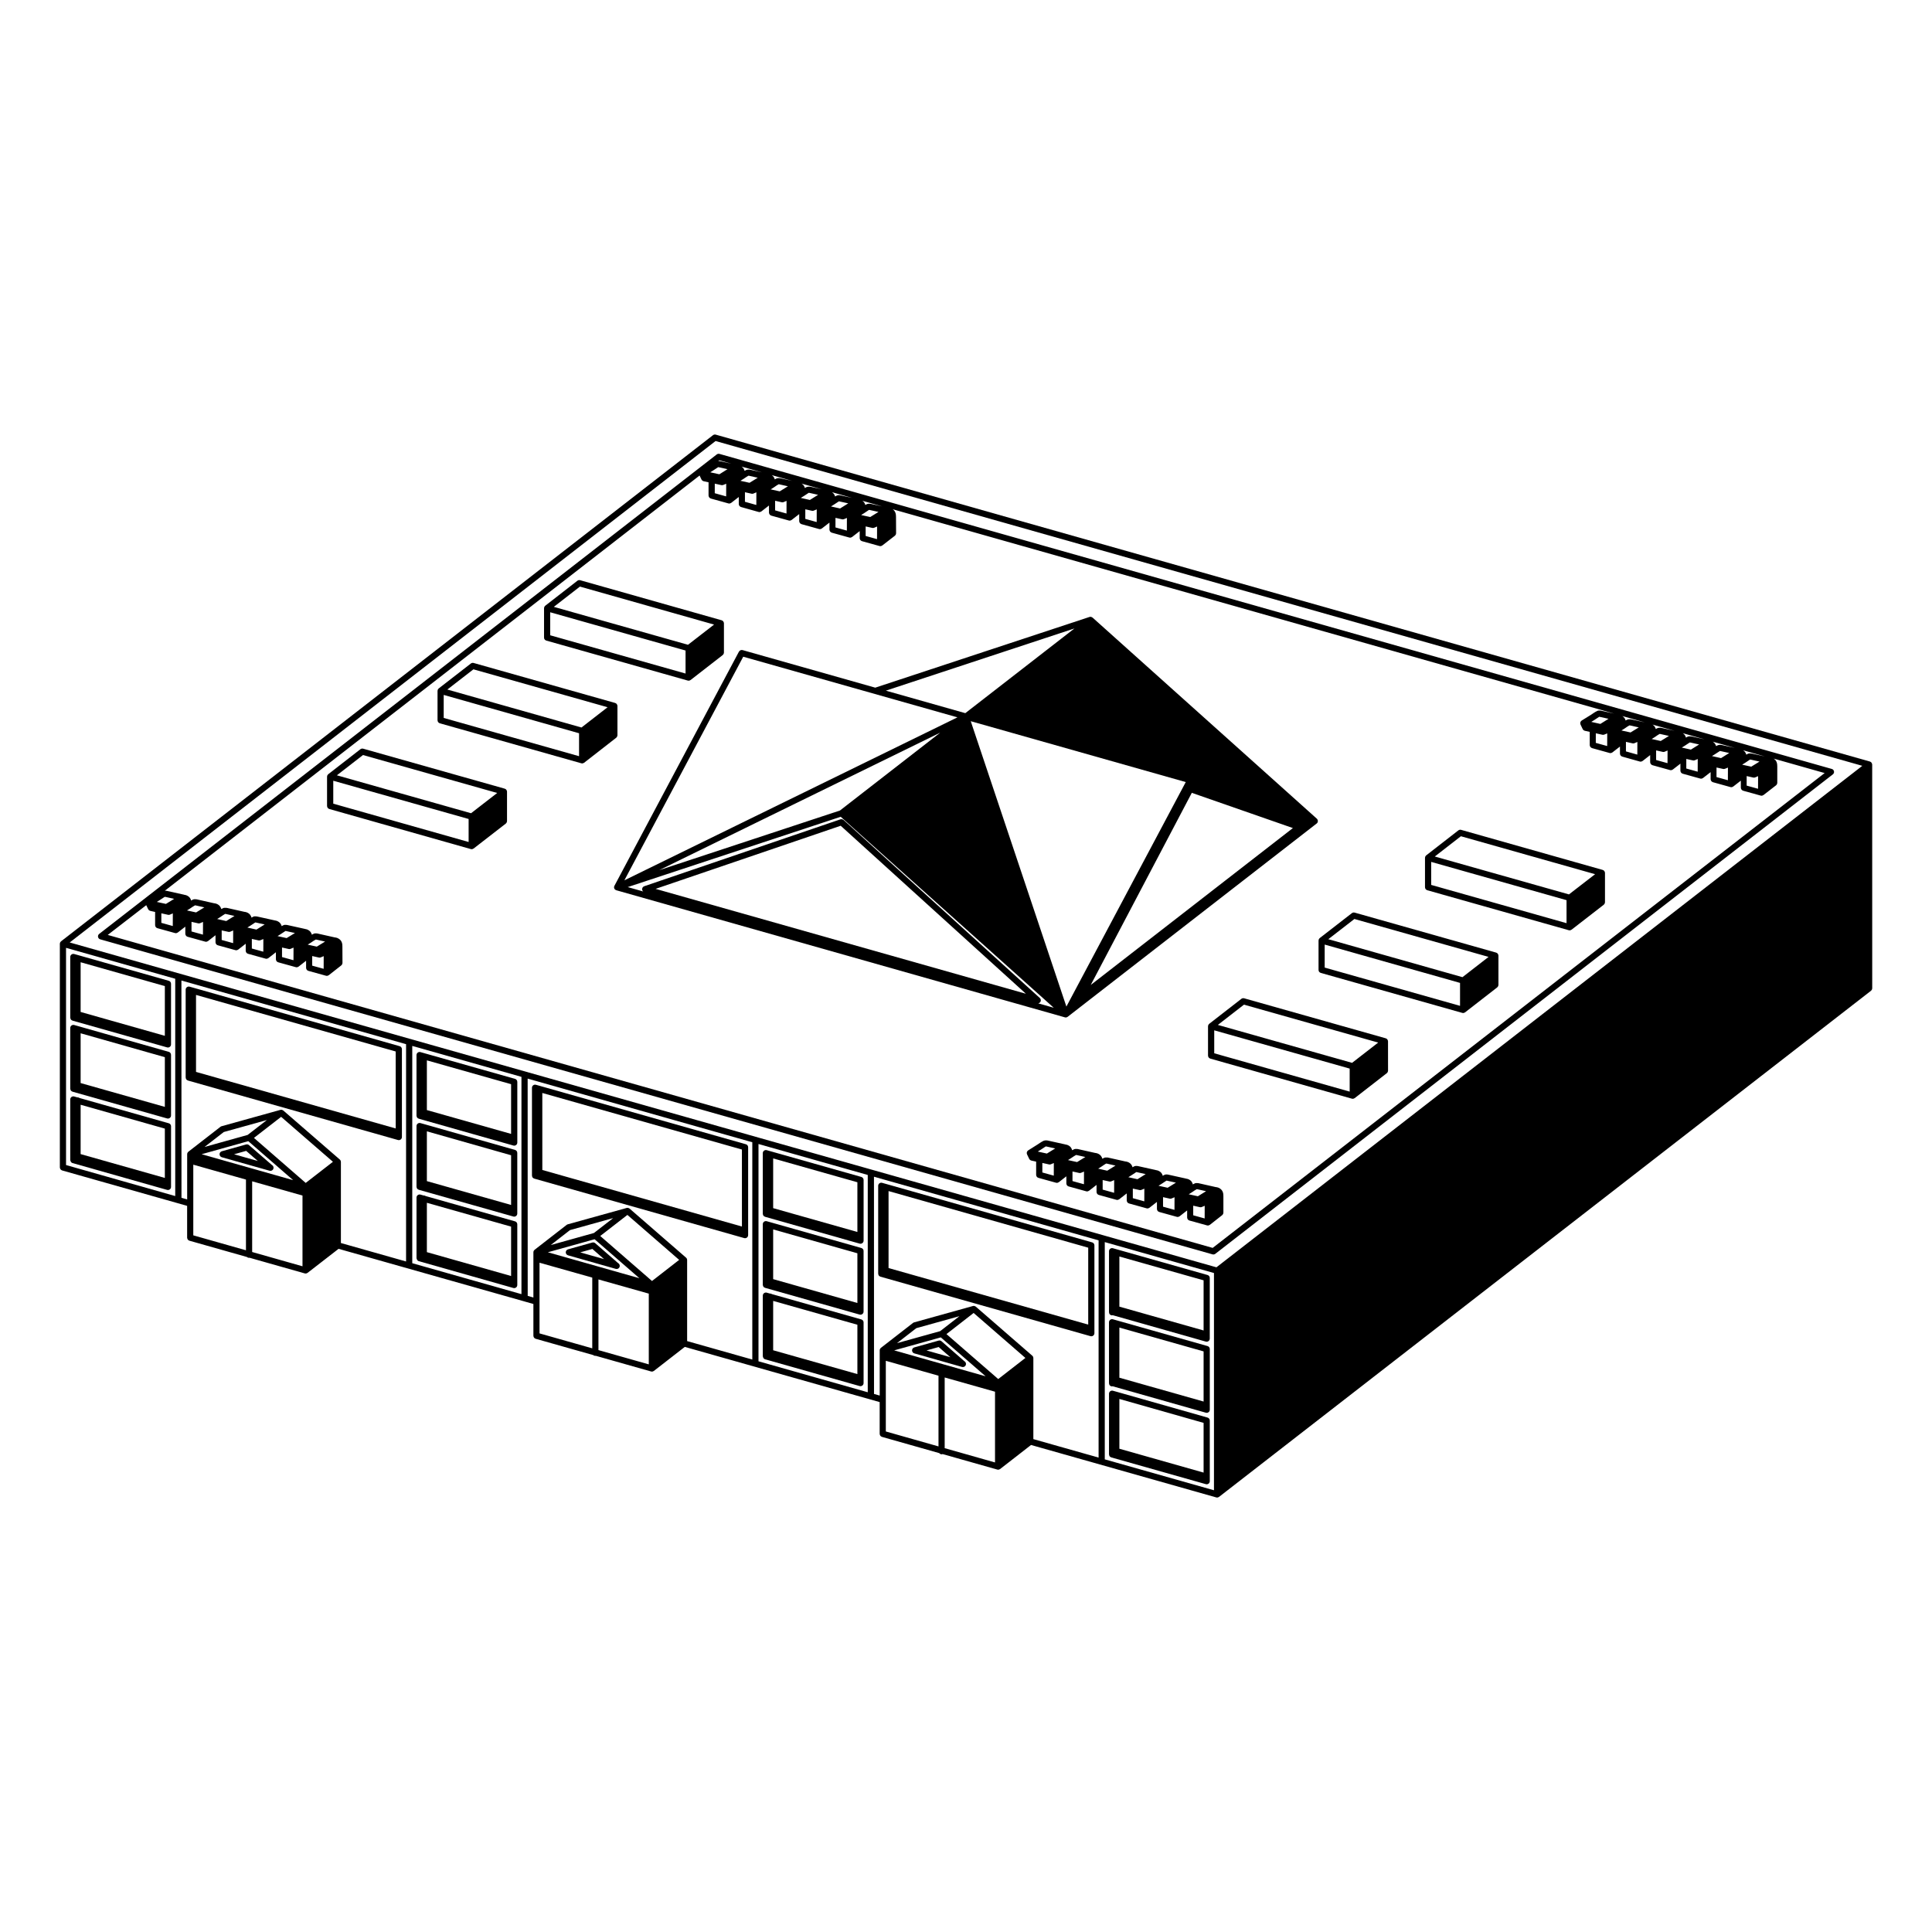
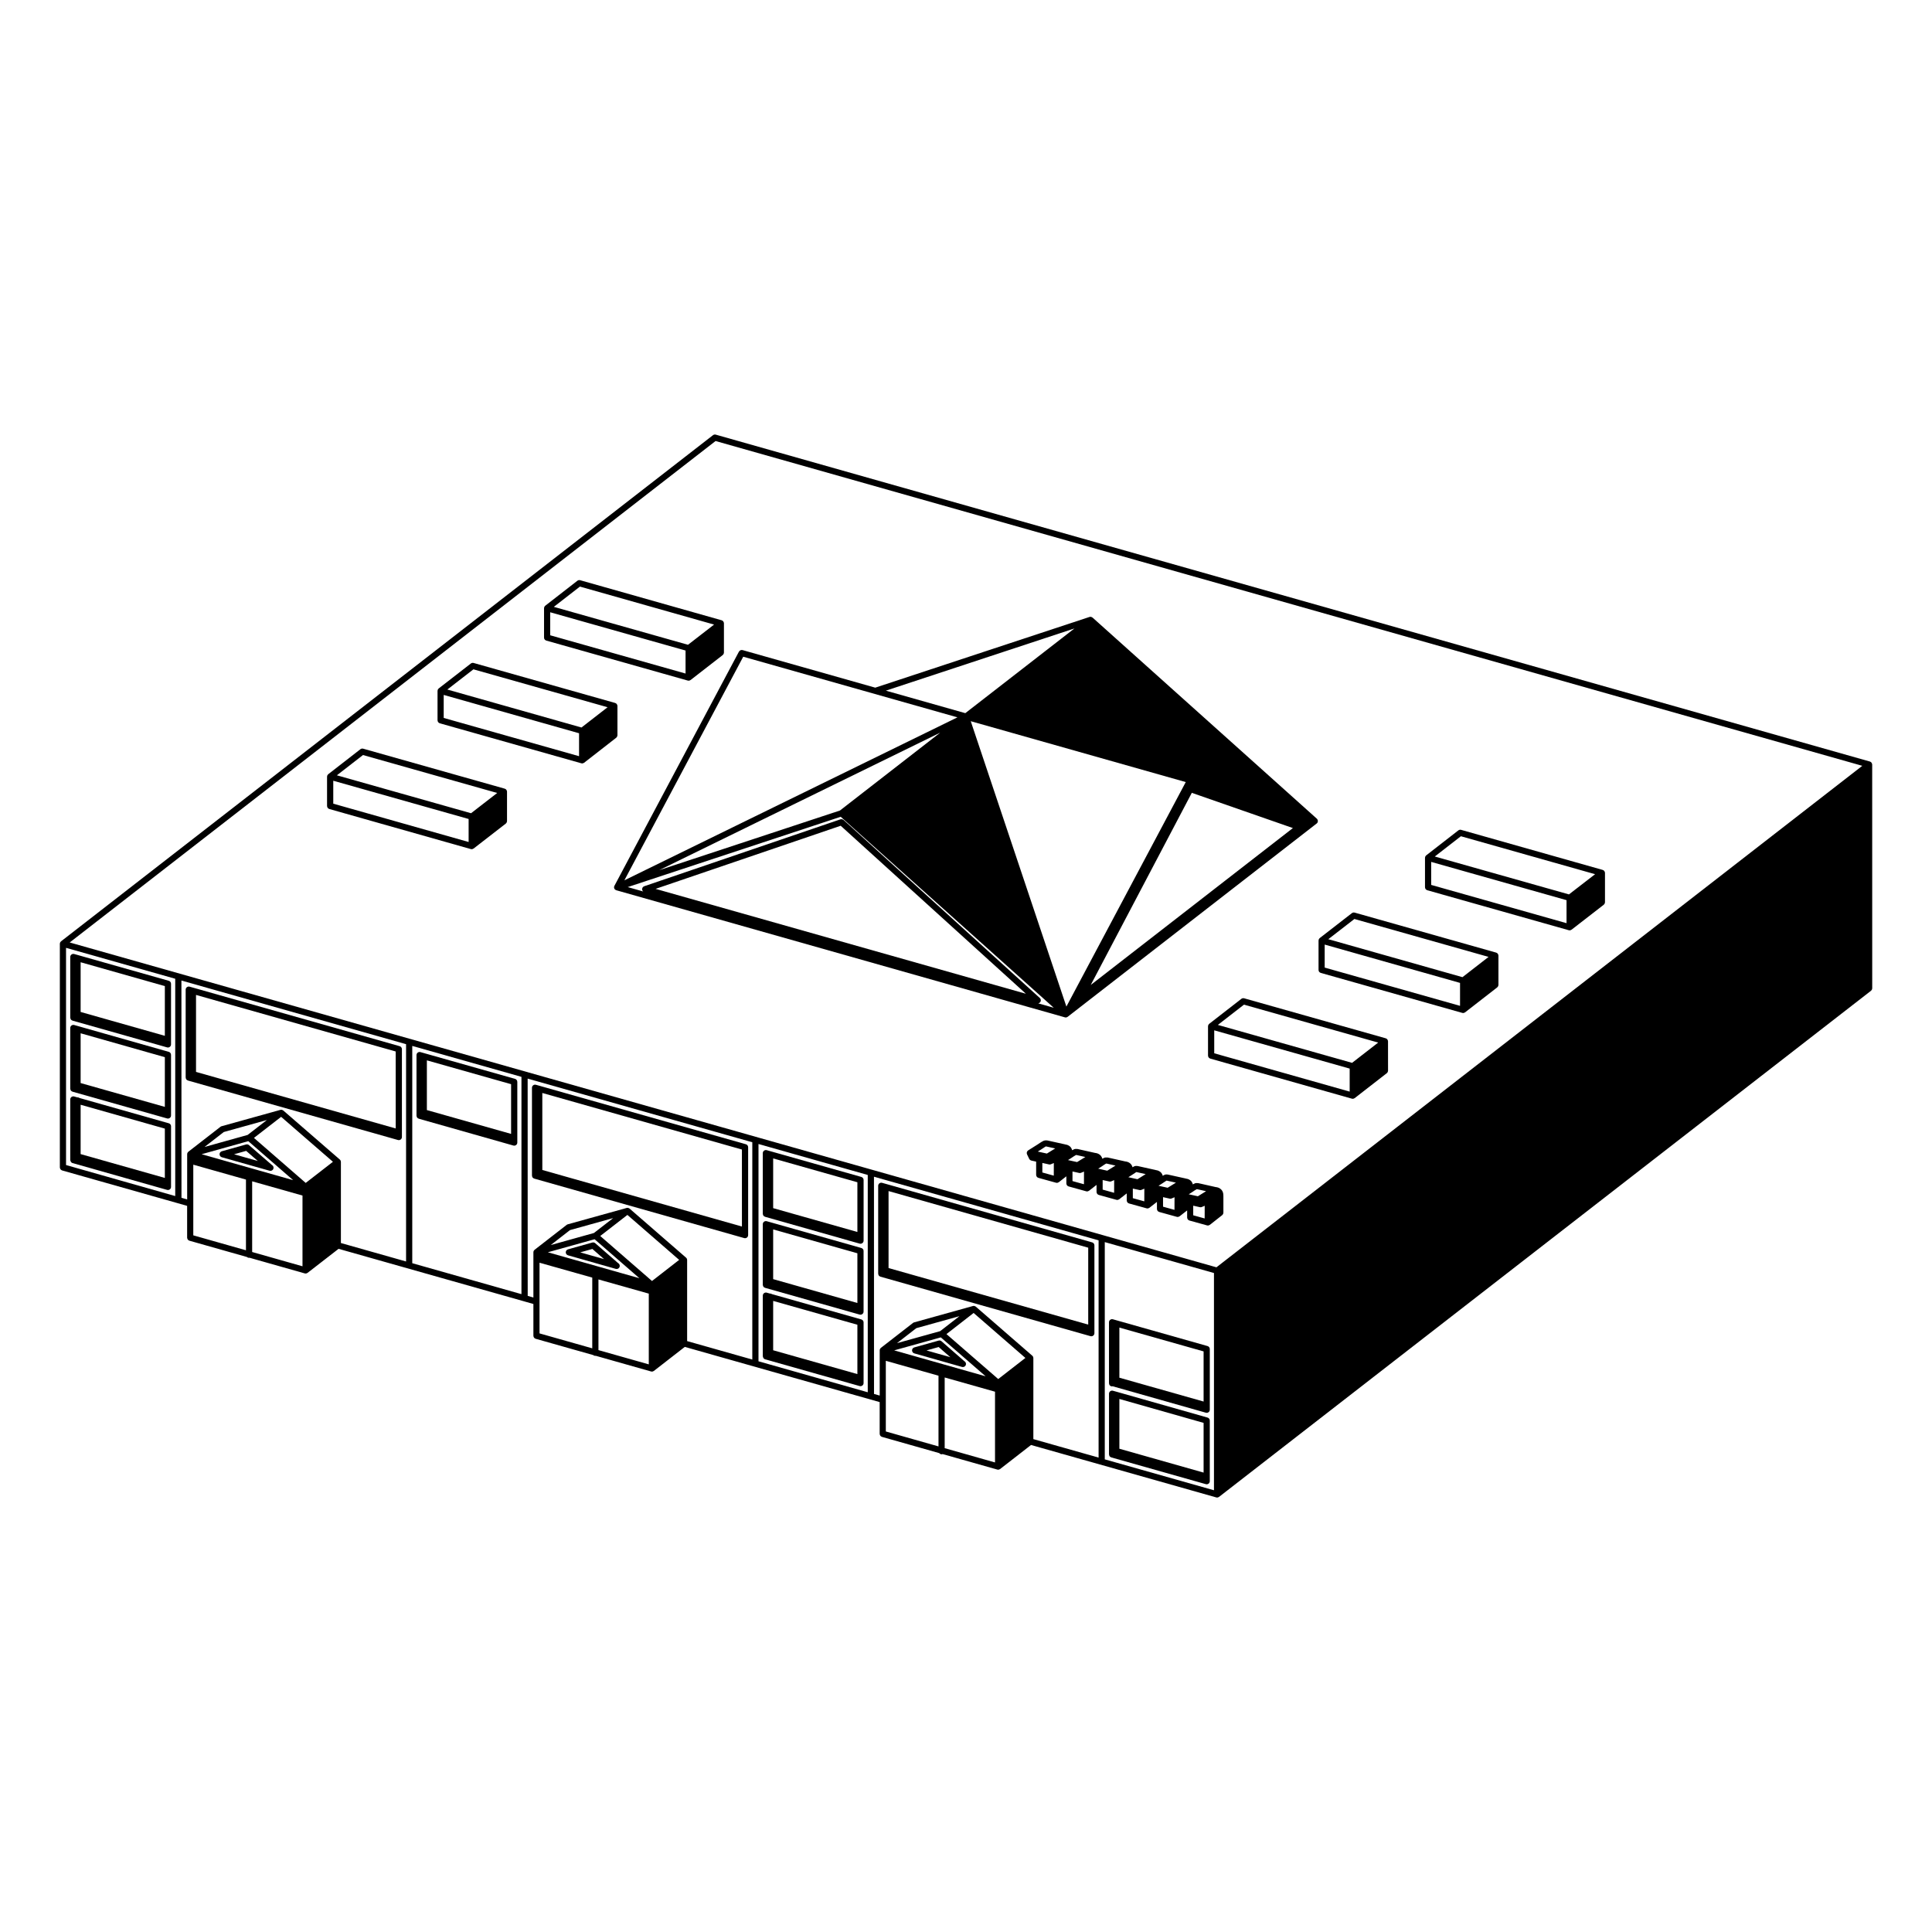
<svg xmlns="http://www.w3.org/2000/svg" fill="#000000" width="800px" height="800px" version="1.1" viewBox="144 144 512 512">
  <g>
    <path d="m640.14 346.6c0-0.035-0.016-0.066-0.02-0.098 0-0.02 0.012-0.039 0.004-0.059-0.004-0.02-0.023-0.035-0.031-0.055-0.031-0.109-0.082-0.211-0.152-0.297-0.016-0.016-0.02-0.035-0.035-0.051-0.09-0.098-0.207-0.16-0.332-0.207-0.016-0.004-0.02-0.02-0.035-0.02l-305.86-86.629c-0.246-0.07-0.52-0.016-0.727 0.141l-172.69 134.07c-0.031 0.02-0.051 0.055-0.082 0.074-0.051 0.039-0.098 0.086-0.137 0.137-0.035 0.047-0.07 0.09-0.098 0.145-0.035 0.07-0.051 0.152-0.066 0.238-0.004 0.039-0.031 0.074-0.031 0.117 0 0.016 0.004 0.031 0.012 0.047v59.227c0 0.016 0.012 0.031 0.012 0.047 0.004 0.059 0.02 0.109 0.035 0.172 0.016 0.051 0.023 0.098 0.047 0.141 0.023 0.047 0.055 0.086 0.086 0.133 0.031 0.039 0.059 0.086 0.102 0.121 0.039 0.035 0.082 0.055 0.125 0.086 0.047 0.031 0.09 0.055 0.145 0.074 0.016 0.004 0.031 0.02 0.047 0.023l30.578 8.664 2.555 0.73v8.43c0 0.016 0.012 0.031 0.012 0.047 0.004 0.059 0.02 0.109 0.035 0.172 0.016 0.051 0.023 0.098 0.047 0.141 0.023 0.047 0.055 0.086 0.086 0.133 0.031 0.039 0.059 0.086 0.102 0.121 0.039 0.035 0.082 0.055 0.125 0.086 0.047 0.031 0.09 0.055 0.145 0.074 0.016 0.004 0.031 0.02 0.047 0.023l15.23 4.316c0.152 0.141 0.359 0.223 0.594 0.223 0.035 0 0.066-0.02 0.098-0.023l14.66 4.156c0.074 0.02 0.152 0.031 0.223 0.031 0.168 0 0.312-0.059 0.441-0.145 0.016-0.012 0.035-0.012 0.051-0.02 0.004 0 0.004 0 0.012-0.004l8.227-6.379 49.074 13.891 2.555 0.73v8.43c0 0.016 0.012 0.031 0.012 0.047 0.004 0.059 0.02 0.117 0.035 0.172 0.016 0.047 0.023 0.098 0.047 0.137 0.023 0.051 0.055 0.09 0.09 0.133 0.031 0.039 0.059 0.082 0.098 0.117s0.086 0.059 0.133 0.086c0.047 0.031 0.09 0.055 0.141 0.074 0.016 0.004 0.031 0.02 0.047 0.023l15.246 4.316c0.152 0.137 0.359 0.215 0.594 0.215 0.035 0 0.059-0.02 0.09-0.02l14.66 4.156c0.074 0.02 0.152 0.031 0.223 0.031 0.168 0 0.312-0.059 0.441-0.145 0.016-0.012 0.039-0.012 0.055-0.023h0.004l8.207-6.379 51.645 14.629v8.418c0 0.016 0.012 0.031 0.012 0.047 0.004 0.059 0.02 0.109 0.035 0.172 0.016 0.051 0.023 0.098 0.047 0.141 0.023 0.047 0.055 0.086 0.086 0.133 0.031 0.039 0.059 0.086 0.102 0.121 0.039 0.035 0.082 0.055 0.125 0.086 0.047 0.031 0.09 0.055 0.145 0.074 0.016 0.004 0.031 0.02 0.047 0.023l15.195 4.309c0.152 0.188 0.371 0.312 0.629 0.312 0.098 0 0.188-0.023 0.277-0.055l14.48 4.106c0.074 0.02 0.152 0.031 0.223 0.031 0.168 0 0.312-0.059 0.441-0.145 0.016-0.012 0.039-0.012 0.055-0.023h0.004l8.211-6.383 49.09 13.898c0.074 0.02 0.152 0.031 0.223 0.031 0.168 0 0.312-0.059 0.441-0.145 0.016-0.012 0.039-0.012 0.055-0.023h0.004l172.78-134.13c0.016-0.012 0.02-0.023 0.031-0.035 0.047-0.039 0.082-0.086 0.117-0.133 0.031-0.039 0.059-0.074 0.082-0.121 0.023-0.047 0.035-0.098 0.051-0.145 0.016-0.055 0.031-0.105 0.035-0.16 0-0.016 0.012-0.031 0.012-0.051l-0.008-59.328zm-478.64 48.586 28.938 8.195v57.586l-28.938-8.219zm91.754 25.996 28.938 8.195v57.586l-28.938-8.203zm91.754 25.992 28.957 8.203v57.586l-28.957-8.207zm91.77 25.996 28.938 8.195v57.57l-28.938-8.191zm200.75-126.22-171.16 132.9-30.082-8.52c-0.004 0-0.004 0-0.012-0.004l-273.8-77.562 171.16-132.89zm-445.45 56.902 59.535 16.867v57.586l-17.27-4.891v-21.488c0-0.012-0.004-0.02-0.004-0.031 0-0.035-0.012-0.07-0.016-0.105-0.012-0.047-0.016-0.09-0.031-0.133-0.012-0.023-0.016-0.051-0.023-0.074-0.016-0.031-0.039-0.059-0.055-0.09-0.016-0.023-0.02-0.051-0.035-0.074-0.012-0.016-0.031-0.02-0.039-0.035-0.02-0.02-0.035-0.039-0.051-0.059-0.012-0.004-0.012-0.016-0.02-0.023l-14.992-13.008c-0.016-0.016-0.039-0.016-0.059-0.031-0.07-0.051-0.145-0.09-0.23-0.117-0.035-0.012-0.066-0.031-0.105-0.035-0.121-0.02-0.242-0.02-0.363 0.012l-15.586 4.336c-0.105 0.023-0.207 0.074-0.297 0.145l-0.004 0.004-8.516 6.613c-0.016 0.012-0.023 0.023-0.035 0.039-0.02 0.02-0.039 0.035-0.059 0.059-0.031 0.031-0.051 0.066-0.074 0.102-0.012 0.016-0.031 0.031-0.039 0.047-0.012 0.016-0.012 0.031-0.016 0.039-0.016 0.031-0.023 0.055-0.035 0.086-0.004 0.016-0.02 0.031-0.023 0.047-0.004 0.02 0 0.039-0.004 0.066-0.004 0.02-0.016 0.035-0.02 0.059 0 0.016 0.004 0.035 0.004 0.051s-0.012 0.031-0.012 0.051v11.996l-1.508-0.43-0.016-57.578zm11.227 40.145 11.422-3.18-5.098 3.949-11.43 3.195zm28.926 7.891-7.215 5.598-13.719-11.93 7.203-5.582zm-22.43-5.469 11.879 10.332-24.25-6.871zm-14.578 6.231 13.961 3.949v18.738l-13.961-3.961zm15.602 4.41 13.34 3.773v18.746l-13.34-3.785zm73.008-27.215 59.535 16.863v57.586l-17.27-4.891v-21.488c0-0.012-0.004-0.02-0.004-0.031 0-0.035-0.012-0.07-0.016-0.105-0.004-0.047-0.016-0.086-0.031-0.125-0.012-0.023-0.016-0.051-0.023-0.074-0.016-0.035-0.039-0.059-0.059-0.098-0.016-0.023-0.02-0.051-0.035-0.07-0.012-0.016-0.023-0.02-0.035-0.031-0.02-0.02-0.035-0.039-0.055-0.059-0.012-0.004-0.012-0.016-0.02-0.023l-14.977-13.012c-0.016-0.016-0.039-0.016-0.059-0.031-0.07-0.051-0.145-0.09-0.23-0.117-0.035-0.012-0.066-0.023-0.102-0.035-0.121-0.02-0.242-0.02-0.363 0.012l-15.602 4.336c-0.105 0.023-0.207 0.074-0.301 0.145h-0.004l-0.004 0.004-8.508 6.613c-0.016 0.012-0.023 0.023-0.035 0.039-0.02 0.02-0.039 0.035-0.059 0.059-0.031 0.031-0.051 0.066-0.074 0.102-0.012 0.016-0.031 0.031-0.039 0.047-0.012 0.016-0.012 0.031-0.016 0.039-0.016 0.031-0.023 0.055-0.035 0.086-0.004 0.016-0.02 0.031-0.023 0.047-0.004 0.02 0 0.039-0.004 0.066-0.004 0.02-0.016 0.035-0.02 0.059 0 0.016 0.004 0.035 0.004 0.051 0 0.016-0.012 0.031-0.012 0.051v11.992l-1.508-0.43zm11.219 40.145 11.441-3.184-5.098 3.953-11.445 3.195zm28.934 7.891-7.199 5.598-13.719-11.93 7.199-5.582zm-22.414-5.469 11.879 10.332-24.262-6.879zm-14.594 16.57c0-0.016 0.012-0.023 0.012-0.039s-0.004-0.031-0.012-0.047v-10.262l13.977 3.945v18.746l-13.977-3.961zm15.617-5.918 13.34 3.762v18.746l-13.34-3.777zm73.008-27.223 59.535 16.863v57.574l-17.289-4.898v-21.484c0-0.012-0.004-0.02-0.004-0.031 0-0.035-0.012-0.07-0.016-0.105-0.004-0.047-0.016-0.086-0.031-0.125-0.012-0.023-0.016-0.051-0.023-0.074-0.016-0.035-0.039-0.059-0.059-0.098-0.016-0.023-0.02-0.051-0.035-0.07-0.012-0.016-0.023-0.02-0.035-0.031-0.02-0.02-0.035-0.039-0.055-0.059-0.012-0.004-0.012-0.016-0.02-0.023l-14.977-13.008c-0.02-0.016-0.047-0.02-0.066-0.035-0.07-0.051-0.141-0.086-0.215-0.109-0.039-0.016-0.07-0.031-0.109-0.035-0.121-0.02-0.242-0.02-0.363 0.012l-15.582 4.336c-0.105 0.023-0.207 0.074-0.297 0.145l-0.004 0.004-8.516 6.613v0.004c-0.016 0.012-0.02 0.023-0.035 0.035-0.02 0.02-0.047 0.039-0.059 0.059-0.023 0.031-0.051 0.059-0.07 0.098-0.012 0.016-0.031 0.031-0.039 0.047-0.012 0.016-0.012 0.031-0.016 0.039-0.016 0.031-0.023 0.055-0.035 0.086-0.004 0.016-0.02 0.031-0.023 0.047-0.004 0.02 0 0.039-0.004 0.059-0.004 0.02-0.016 0.039-0.02 0.059 0 0.016 0.004 0.035 0.004 0.051s-0.012 0.031-0.012 0.051v12l-1.508-0.43-0.012-57.562zm11.223 40.141 11.441-3.184-5.113 3.969-11.441 3.184zm28.914 7.887-7.199 5.594-13.719-11.914 7.199-5.598zm-22.414-5.449 11.871 10.312-24.234-6.871zm-14.574 6.207 13.961 3.949v18.738l-13.961-3.961zm15.598 4.418 13.34 3.773v18.746l-13.34-3.785z" />
    <path d="m467.9 466.02c0.016-0.012 0.02-0.023 0.031-0.035 0.039-0.039 0.074-0.082 0.109-0.133 0.031-0.039 0.059-0.082 0.082-0.121 0.02-0.047 0.035-0.098 0.047-0.145 0.016-0.055 0.031-0.105 0.031-0.16 0-0.016 0.012-0.031 0.012-0.051v-4.359c0-0.555 0-1.703-1.309-2.262-0.207-0.086-0.488-0.152-0.75-0.172l-4.574-1.031c-0.023-0.004-0.047 0.004-0.07 0-0.02-0.004-0.039-0.016-0.059-0.016-0.289-0.023-0.625-0.031-0.855 0.098-0.141 0.059-0.309 0.145-0.48 0.242-0.137-0.555-0.438-1.055-1.188-1.371-0.176-0.074-0.422-0.133-0.637-0.156-0.023-0.012-0.051-0.023-0.074-0.031l-4.637-1.027c-0.016-0.004-0.023 0.004-0.039 0-0.012 0-0.016-0.004-0.02-0.012-0.398-0.07-0.715-0.035-0.941 0.082-0.133 0.059-0.289 0.145-0.441 0.238-0.125-0.504-0.438-1.043-1.211-1.355-0.176-0.074-0.422-0.133-0.637-0.156-0.023-0.012-0.051-0.023-0.074-0.031l-4.637-1.027c-0.012-0.004-0.02 0-0.035 0-0.012 0-0.016-0.004-0.02-0.012-0.395-0.066-0.727-0.039-0.953 0.082-0.133 0.059-0.289 0.145-0.441 0.238-0.125-0.504-0.438-1.043-1.203-1.371-0.207-0.09-0.488-0.156-0.754-0.176l-4.602-1.031c-0.074-0.016-0.145-0.004-0.215 0-0.316-0.031-0.578-0.012-0.754 0.082-0.141 0.059-0.301 0.141-0.469 0.238-0.133-0.5-0.438-1.039-1.203-1.367-0.207-0.09-0.484-0.156-0.746-0.176l-4.59-1.031c-0.023-0.004-0.047 0.004-0.07 0-0.02-0.004-0.039-0.016-0.059-0.016-0.281-0.023-0.613-0.031-0.855 0.098-0.141 0.059-0.309 0.145-0.48 0.242-0.137-0.555-0.441-1.055-1.195-1.375-0.18-0.074-0.422-0.133-0.621-0.152-0.023-0.012-0.051-0.023-0.082-0.031l-4.637-1.027c-0.023-0.004-0.047 0.004-0.07 0-0.02-0.004-0.035-0.016-0.059-0.016-0.352-0.031-0.598-0.012-0.875 0.086-0.555 0.25-1.492 0.906-1.629 0.996l-2.484 1.559-0.004 0.004c-0.035 0.02-0.059 0.055-0.09 0.086-0.039 0.035-0.074 0.066-0.105 0.102-0.012 0.012-0.023 0.02-0.035 0.031-0.023 0.031-0.031 0.07-0.051 0.105-0.023 0.047-0.047 0.09-0.059 0.141-0.004 0.016-0.016 0.031-0.02 0.047-0.004 0.02 0 0.047 0 0.066v0.039c-0.004 0.051-0.012 0.102-0.004 0.156v0.055c0.004 0.039 0.023 0.07 0.039 0.109 0.012 0.035 0.012 0.07 0.023 0.105l0.574 1.199c0.004 0.016 0.02 0.016 0.023 0.031 0.066 0.121 0.152 0.223 0.266 0.297 0.023 0.016 0.051 0.02 0.074 0.035 0.059 0.031 0.121 0.07 0.191 0.086l1.289 0.289v3.516c0 0.02 0.012 0.035 0.012 0.055 0.004 0.055 0.016 0.105 0.031 0.16 0.016 0.051 0.023 0.102 0.051 0.145 0.023 0.047 0.055 0.086 0.086 0.125 0.031 0.039 0.059 0.086 0.102 0.121 0.035 0.031 0.082 0.055 0.121 0.082 0.051 0.031 0.098 0.059 0.156 0.074 0.016 0.004 0.031 0.02 0.047 0.023l4.672 1.293c0.07 0.02 0.141 0.031 0.211 0.031h0.004 0.004c0.172 0 0.324-0.066 0.457-0.156 0.016-0.012 0.035-0.004 0.047-0.016l2.004-1.562v1.898c0 0.02 0.012 0.035 0.012 0.055 0.004 0.055 0.016 0.105 0.031 0.16 0.016 0.051 0.023 0.102 0.051 0.145 0.023 0.047 0.055 0.086 0.086 0.125 0.031 0.039 0.059 0.086 0.102 0.121 0.035 0.031 0.082 0.055 0.121 0.082 0.051 0.031 0.098 0.059 0.156 0.074 0.016 0.004 0.031 0.02 0.047 0.023l4.672 1.293c0.07 0.02 0.141 0.031 0.215 0.031h0.004c0.172 0 0.324-0.066 0.453-0.156 0.016-0.012 0.035-0.004 0.051-0.016l2-1.559v1.879c0 0.02 0.012 0.035 0.012 0.055 0.004 0.055 0.016 0.105 0.031 0.16 0.016 0.051 0.023 0.102 0.051 0.145 0.023 0.047 0.055 0.086 0.086 0.125 0.031 0.039 0.059 0.086 0.102 0.121 0.035 0.031 0.082 0.055 0.121 0.082 0.051 0.031 0.098 0.059 0.156 0.074 0.016 0.004 0.031 0.02 0.047 0.023l4.672 1.293c0.07 0.02 0.141 0.031 0.215 0.031h0.004c0.172 0 0.324-0.066 0.453-0.156 0.016-0.012 0.035-0.004 0.051-0.016l2-1.559v1.879c0 0.02 0.012 0.035 0.012 0.055 0.004 0.055 0.016 0.105 0.031 0.16 0.016 0.051 0.023 0.102 0.051 0.145 0.023 0.047 0.055 0.086 0.086 0.125 0.031 0.039 0.059 0.086 0.102 0.121 0.035 0.031 0.082 0.055 0.121 0.082 0.051 0.031 0.098 0.059 0.156 0.074 0.016 0.004 0.031 0.02 0.047 0.023l4.672 1.293c0.07 0.02 0.141 0.031 0.215 0.031h0.004c0.172 0 0.324-0.066 0.457-0.156 0.016-0.012 0.035-0.004 0.047-0.016l2.004-1.562v1.879c0 0.02 0.012 0.035 0.012 0.055 0.004 0.055 0.016 0.105 0.031 0.16 0.016 0.051 0.023 0.102 0.051 0.145 0.023 0.047 0.055 0.086 0.086 0.125 0.031 0.039 0.059 0.086 0.102 0.121 0.035 0.031 0.082 0.055 0.121 0.082 0.051 0.031 0.098 0.059 0.156 0.074 0.016 0.004 0.031 0.02 0.047 0.023l4.672 1.293c0.07 0.02 0.141 0.031 0.215 0.031h0.004c0.172 0 0.324-0.066 0.457-0.156 0.016-0.012 0.035-0.004 0.047-0.016l2.004-1.562v1.895c0 0.02 0.012 0.035 0.012 0.055 0.004 0.055 0.016 0.105 0.031 0.16 0.016 0.051 0.023 0.102 0.051 0.145 0.023 0.047 0.055 0.086 0.086 0.125 0.031 0.039 0.059 0.086 0.102 0.121 0.035 0.031 0.082 0.055 0.121 0.082 0.051 0.031 0.098 0.059 0.156 0.074 0.016 0.004 0.031 0.02 0.047 0.023l4.672 1.293c0.07 0.02 0.141 0.031 0.215 0.031h0.004c0.172 0 0.324-0.066 0.457-0.156 0.016-0.012 0.035-0.004 0.051-0.016zm-48.055-17.355c0.012-0.004 0.012-0.016 0.02-0.02 0.004-0.004 0.012 0 0.016-0.004 0.363-0.258 1.055-0.715 1.23-0.812 0.051-0.012 0.121 0 0.191 0.004l2.336 0.52-2.203 1.352-2.41-0.527zm9.305 1.426c0.035-0.004 0.09 0 0.145 0.004l2.332 0.523-2.188 1.344-2.41-0.527 0.812-0.508c0.012-0.004 0.012-0.016 0.02-0.02 0.004-0.004 0.012 0 0.016-0.004 0.363-0.254 1.043-0.703 1.273-0.812zm7.981 2.266 0.207 0.02 2.281 0.516-2.188 1.355-2.402-0.539 0.801-0.5c0.012-0.004 0.016-0.02 0.023-0.023 0.004-0.004 0.016 0 0.02-0.004 0.395-0.285 1.066-0.727 1.258-0.824zm7.996 2.258c0.016-0.004 0.055 0 0.117 0.016h0.016l2.352 0.523-2.168 1.355-2.418-0.539 0.801-0.5c0.012-0.004 0.016-0.016 0.02-0.02s0.016 0 0.02-0.004c0.371-0.262 1.066-0.719 1.262-0.832zm7.996 2.266s0.047 0 0.125 0.012h0.012l2.367 0.523c-0.004 0-0.016 0.012-0.016 0.012l-2.168 1.34-2.422-0.527 0.812-0.508c0.012-0.004 0.016-0.016 0.02-0.02 0.004-0.004 0.012 0 0.016-0.004 0.367-0.262 1.059-0.723 1.254-0.828zm8.016 2.273c0.039-0.004 0.098 0 0.152 0.004l2.332 0.523-0.004 0.004-2.168 1.34-2.422-0.527 0.812-0.508c0.012-0.004 0.016-0.016 0.02-0.02 0.004-0.004 0.012 0 0.016-0.004 0.352-0.254 1.035-0.703 1.262-0.812zm-31.141-4.305c0.059 0.016 0.121 0.02 0.18 0.02 0.105 0 0.203-0.023 0.297-0.059 0.004-0.004 0.016 0 0.02-0.004l0.777-0.328-0.012 3.359-3.039-0.84v-2.543zm8 2.266c0.059 0.016 0.117 0.02 0.176 0.02 0.105 0 0.203-0.023 0.297-0.059 0.004-0.004 0.016 0 0.02-0.004l0.777-0.328-0.012 3.359-3.039-0.84v-2.539zm7.996 2.262c0.059 0.016 0.121 0.02 0.176 0.02 0.102 0 0.195-0.02 0.293-0.055 0.004-0.004 0.016 0 0.02-0.004l0.781-0.324-0.012 3.356-3.039-0.84v-2.539zm7.996 2.277c0.059 0.016 0.121 0.02 0.18 0.02 0.105 0 0.203-0.023 0.297-0.059 0.004-0.004 0.016 0 0.02-0.004l0.777-0.328-0.012 3.344-3.031-0.84v-2.527zm7.996 2.262c0.059 0.016 0.121 0.02 0.18 0.02 0.105 0 0.203-0.023 0.297-0.059 0.004-0.004 0.016 0 0.02-0.004l0.777-0.328-0.012 3.359-3.031-0.84v-2.543zm-39.984-11.328c0.059 0.016 0.121 0.02 0.18 0.02 0.105 0 0.203-0.023 0.297-0.059 0.004-0.004 0.016 0 0.02-0.004l0.777-0.328-0.012 3.344-3.031-0.84v-2.527z" />
-     <path d="m170.56 392.93 294.78 83.492c0.074 0.02 0.152 0.031 0.223 0.031 0.18 0 0.359-0.059 0.504-0.172l163.66-127.07c0.246-0.188 0.359-0.5 0.301-0.801-0.059-0.301-0.289-0.551-0.578-0.629l-294.78-83.492c-0.246-0.07-0.52-0.016-0.727 0.141l-163.66 127.07c-0.246 0.188-0.359 0.5-0.301 0.801 0.055 0.305 0.281 0.547 0.578 0.633zm395.95-58.117c0.012-0.004 0.016-0.016 0.023-0.023 0.004-0.004 0.012 0 0.016-0.004 0.363-0.258 1.059-0.715 1.25-0.828-0.004 0 0.039 0 0.121 0.012l2.359 0.52-2.168 1.355-2.41-0.535zm9.297 1.426s0.051 0 0.137 0.004l2.344 0.523-0.004 0.004-2.172 1.34-2.414-0.527 0.816-0.508c0.012-0.004 0.012-0.016 0.02-0.02 0.004-0.004 0.016 0 0.02-0.004 0.355-0.262 1.043-0.715 1.254-0.812zm8 2.262c0.004 0 0.051 0 0.133 0.004l2.344 0.523-2.176 1.344-2.398-0.527 0.801-0.492c0.012-0.004 0.016-0.02 0.023-0.023 0.004-0.004 0.016 0 0.02-0.004 0.387-0.285 1.059-0.73 1.254-0.824zm7.988 2.262c0.012 0 0.055 0 0.117 0.012 0.02 0.004 0.035-0.004 0.055 0l2.312 0.52-0.004 0.004-2.172 1.355-2.41-0.539 0.805-0.5c0.012-0.004 0.016-0.016 0.02-0.02 0.004-0.004 0.016 0 0.02-0.004 0.367-0.266 1.062-0.723 1.258-0.828zm7.996 2.262c0.016-0.004 0.051 0 0.102 0.004l2.371 0.523-2.168 1.355-2.41-0.539 0.805-0.5c0.012-0.004 0.016-0.016 0.023-0.023 0.004-0.004 0.012 0 0.016-0.004 0.375-0.254 1.066-0.711 1.262-0.816zm7.973 2.266c0.047 0 0.109 0.004 0.172 0.012l2.348 0.52-0.016 0.012-2.168 1.34-2.414-0.527 0.816-0.508c0.012-0.004 0.016-0.016 0.023-0.02 0.004-0.004 0.012 0 0.016-0.004 0.359-0.266 1.051-0.723 1.223-0.824zm-40.863-6.961 1.758 0.387c0.059 0.016 0.121 0.02 0.176 0.02 0.102 0 0.203-0.02 0.293-0.055 0.004 0 0.016 0 0.02-0.004l0.785-0.324-0.012 3.356-3.019-0.84 0.004-2.539zm7.992 2.269 1.758 0.395c0.059 0.016 0.121 0.02 0.176 0.02 0.105 0 0.203-0.023 0.297-0.059 0.004-0.004 0.016 0 0.02-0.004l0.777-0.328-0.012 3.356-3.019-0.852zm8 2.266 1.758 0.395c0.059 0.016 0.121 0.02 0.176 0.02 0.105 0 0.203-0.023 0.297-0.059 0.004-0.004 0.016 0 0.02-0.004l0.777-0.328-0.012 3.359-3.019-0.84zm7.996 2.266 1.758 0.387c0.059 0.016 0.121 0.02 0.176 0.02 0.105 0 0.203-0.023 0.297-0.059 0.004-0.004 0.016 0 0.02-0.004l0.777-0.328-0.012 3.359-3.019-0.84zm8 2.262 1.758 0.387c0.059 0.016 0.121 0.02 0.176 0.02 0.102 0 0.203-0.02 0.293-0.055 0.004 0 0.016 0 0.02-0.004l0.785-0.324-0.012 3.352-3.019-0.84 0.008-2.535zm7.996 2.273 1.758 0.395c0.059 0.016 0.121 0.02 0.176 0.02 0.105 0 0.203-0.023 0.297-0.059 0.004-0.004 0.016 0 0.02-0.004l0.777-0.328-0.012 3.344-3.019-0.84zm1.34-5.977c-0.016-0.004-0.031 0-0.051 0-0.016-0.004-0.031-0.016-0.051-0.016-0.309-0.031-0.609-0.047-0.918 0.09-0.125 0.055-0.273 0.141-0.422 0.23-0.117-0.449-0.352-0.863-0.848-1.164l5.754 1.629zm-7.992-2.262h-0.016c-0.004 0-0.012-0.004-0.012-0.004-0.211-0.035-0.613-0.082-0.988 0.082-0.125 0.059-0.273 0.141-0.43 0.23-0.121-0.438-0.367-0.855-0.883-1.184l5.856 1.656zm-8.004-2.281c-0.066-0.016-0.125-0.004-0.188 0-0.223-0.023-0.523-0.039-0.828 0.098-0.121 0.055-0.273 0.141-0.422 0.23-0.109-0.441-0.348-0.863-0.836-1.176l5.789 1.641zm-7.992-2.258c-0.02-0.004-0.035 0-0.055 0-0.02-0.004-0.035-0.016-0.051-0.016-0.383-0.035-0.66-0.004-0.891 0.098-0.133 0.055-0.289 0.141-0.441 0.23-0.117-0.441-0.359-0.863-0.852-1.176l5.848 1.656zm-7.996-2.262c-0.02-0.004-0.035 0-0.055 0-0.02-0.004-0.035-0.016-0.051-0.016-0.379-0.031-0.648-0.004-0.891 0.098-0.133 0.055-0.281 0.141-0.441 0.23-0.117-0.449-0.363-0.867-0.867-1.18l5.93 1.676zm-233.91-64.551c0.004 0 0.051 0 0.133 0.004l2.344 0.523s-0.004 0.004-0.004 0.004l-2.168 1.34-2.414-0.527 0.816-0.508c0.012-0.004 0.016-0.016 0.02-0.02s0.012 0 0.016-0.004c0.359-0.25 1.043-0.703 1.258-0.812zm8.004 2.266c0.004 0 0.051 0 0.137 0.004l2.332 0.527-0.004 0.004-2.168 1.34-2.402-0.527 0.801-0.492c0.012-0.004 0.016-0.02 0.023-0.023 0.004-0.004 0.016 0 0.02-0.004 0.387-0.285 1.059-0.734 1.262-0.828zm7.984 2.262s0.035-0.004 0.121 0.016c0.02 0.004 0.047-0.004 0.066 0l2.297 0.516-2.176 1.359-2.41-0.539 0.805-0.5c0.012-0.004 0.016-0.016 0.023-0.02 0.004-0.004 0.016 0 0.02-0.004 0.367-0.262 1.055-0.719 1.254-0.828zm7.996 2.262s0.039 0 0.121 0.012l2.359 0.52-2.168 1.355-2.41-0.539 0.805-0.5c0.012-0.004 0.016-0.016 0.023-0.023 0.004-0.004 0.012 0 0.016-0.004 0.367-0.25 1.055-0.711 1.254-0.82zm7.965 2.269c0.051-0.012 0.109 0 0.176 0.012l2.352 0.52-2.188 1.352-2.414-0.527 0.816-0.508c0.012-0.004 0.016-0.016 0.02-0.02 0.004-0.004 0.012 0 0.016-0.004 0.363-0.262 1.059-0.727 1.223-0.824zm-39.645-9.445-2.414-0.527 0.816-0.508c0.012-0.004 0.016-0.016 0.02-0.02 0.004-0.004 0.012 0 0.016-0.004 0.363-0.258 1.059-0.715 1.25-0.828 0 0 0.035 0 0.117 0.012l2.359 0.52zm-1.211 2.484 1.758 0.387c0.059 0.016 0.121 0.02 0.176 0.02 0.102 0 0.195-0.02 0.293-0.055 0.004-0.004 0.016 0 0.02-0.004l0.781-0.324-0.012 3.352-3.019-0.84zm7.996 2.273 1.758 0.395c0.059 0.016 0.121 0.02 0.176 0.02 0.105 0 0.203-0.023 0.297-0.059 0.004-0.004 0.016 0 0.02-0.004l0.777-0.328-0.012 3.356-3.019-0.852zm7.996 2.262 1.758 0.395c0.059 0.016 0.121 0.02 0.176 0.02 0.105 0 0.203-0.023 0.297-0.059 0.004-0.004 0.016 0 0.02-0.004l0.777-0.328-0.012 3.359-3.019-0.84zm7.996 2.266 1.758 0.387c0.059 0.016 0.121 0.02 0.176 0.02 0.105 0 0.203-0.023 0.297-0.059 0.004-0.004 0.016 0 0.02-0.004l0.781-0.328-0.012 3.359-3.019-0.84 0.004-2.535zm8 2.262 1.758 0.387c0.059 0.016 0.121 0.02 0.176 0.02 0.102 0 0.203-0.02 0.293-0.055 0.004 0 0.016 0 0.02-0.004l0.781-0.324-0.012 3.356-3.019-0.84zm7.996 2.273 1.758 0.395c0.059 0.016 0.121 0.02 0.176 0.02 0.105 0 0.203-0.023 0.297-0.059 0.004-0.004 0.016 0 0.02-0.004l0.777-0.328-0.012 3.344-3.019-0.84zm1.34-5.981c-0.023-0.004-0.047 0-0.07 0-0.02-0.004-0.039-0.016-0.059-0.02-0.262-0.02-0.559-0.047-0.875 0.09-0.121 0.055-0.273 0.141-0.422 0.23-0.109-0.43-0.332-0.82-0.781-1.117l5.262 1.492zm-7.996-2.258h-0.02c-0.004 0-0.016-0.004-0.02-0.012-0.379-0.066-0.695-0.039-0.973 0.082-0.125 0.059-0.277 0.141-0.43 0.23-0.109-0.422-0.352-0.82-0.82-1.137l5.367 1.523zm-7.996-2.281c-0.09-0.02-0.18-0.016-0.273-0.004-0.273-0.02-0.527 0-0.746 0.098-0.125 0.059-0.281 0.145-0.438 0.238-0.109-0.449-0.367-0.855-0.855-1.164l5.367 1.523zm-7.996-2.258c-0.02-0.004-0.039 0-0.059 0-0.02-0.004-0.035-0.016-0.055-0.016-0.273-0.023-0.59-0.031-0.883 0.098-0.133 0.055-0.289 0.141-0.441 0.23-0.109-0.422-0.336-0.82-0.785-1.129l5.406 1.531zm-8-2.262c-0.02-0.004-0.039 0-0.059 0-0.02-0.004-0.035-0.016-0.051-0.016-0.273-0.023-0.594-0.023-0.883 0.098-0.133 0.055-0.289 0.141-0.441 0.23-0.109-0.422-0.336-0.828-0.797-1.133l5.406 1.531zm-4.934-1.586-3.062-0.68h-0.02c-0.004 0-0.016-0.004-0.02-0.012-0.133-0.02-0.25-0.02-0.371-0.02l0.262-0.203zm-142.15 117.05c0.039-0.004 0.098 0 0.152 0.004l2.328 0.523-2.188 1.344-2.41-0.527 0.812-0.508c0.012-0.004 0.016-0.016 0.02-0.02 0.004-0.004 0.012 0 0.016-0.004 0.355-0.254 1.043-0.707 1.27-0.812zm7.981 2.262 0.207 0.02 2.281 0.516-2.188 1.355-2.402-0.539 0.801-0.5c0.012-0.004 0.016-0.02 0.023-0.023 0.004-0.004 0.016 0 0.02-0.004 0.395-0.281 1.066-0.723 1.258-0.824zm7.996 2.262s0.047 0 0.125 0.012h0.012l2.352 0.523-2.18 1.355-2.406-0.539 0.801-0.5c0.012-0.004 0.016-0.016 0.02-0.02 0.004-0.004 0.016 0 0.02-0.004 0.371-0.258 1.059-0.719 1.258-0.828zm8 2.262s0.047 0 0.125 0.012h0.012l2.371 0.523s-0.004 0.004-0.004 0.004l-2.191 1.344-2.41-0.527 0.812-0.508c0.012-0.004 0.012-0.016 0.02-0.02 0.004-0.004 0.012 0 0.016-0.004 0.355-0.254 1.051-0.711 1.25-0.824zm8.016 2.277c0.039-0.004 0.098 0 0.152 0.004l2.328 0.523-2.191 1.344-2.41-0.527 0.812-0.508c0.012-0.004 0.012-0.016 0.02-0.02 0.004-0.004 0.012 0 0.016-0.004 0.355-0.254 1.039-0.707 1.273-0.812zm-40.91-6.961 1.77 0.395c0.059 0.016 0.121 0.02 0.18 0.02 0.105 0 0.203-0.023 0.297-0.059 0.004-0.004 0.016 0 0.02-0.004l0.777-0.328-0.012 3.344-3.031-0.84zm7.996 2.262 1.77 0.395c0.059 0.016 0.121 0.02 0.18 0.02 0.105 0 0.203-0.023 0.297-0.059 0.004 0 0.016 0 0.02-0.004l0.781-0.328-0.016 3.363-3.031-0.84zm7.996 2.266 1.773 0.387c0.059 0.016 0.121 0.02 0.176 0.02 0.105 0 0.203-0.023 0.297-0.059 0.004 0 0.016 0 0.02-0.004l0.777-0.328-0.012 3.359-3.031-0.84zm8 2.262 1.773 0.387c0.059 0.016 0.121 0.02 0.176 0.02 0.102 0 0.195-0.02 0.293-0.055 0.004-0.004 0.016 0 0.02-0.004l0.781-0.324-0.012 3.356-3.039-0.84v-2.539zm7.992 2.273 1.773 0.395c0.059 0.016 0.121 0.02 0.18 0.02 0.105 0 0.203-0.023 0.297-0.059 0.004-0.004 0.016 0 0.02-0.004l0.777-0.328-0.012 3.344-3.039-0.84zm7.996 2.262 1.773 0.395c0.059 0.016 0.121 0.02 0.18 0.02 0.105 0 0.203-0.023 0.297-0.059 0.004-0.004 0.016 0 0.02-0.004l0.777-0.328-0.012 3.359-3.039-0.84zm-36.574-15.16-2.191 1.344-2.414-0.527 0.812-0.508c0.012-0.004 0.016-0.016 0.02-0.02 0.004-0.004 0.012 0 0.016-0.004 0.363-0.258 1.055-0.711 1.23-0.805 0.055-0.012 0.121 0 0.191 0.004l2.332 0.52c0.008-0.008 0.004-0.004 0.004-0.004zm-7.406 1.68 0.508 1.059c0.004 0.012 0.02 0.016 0.023 0.031 0.066 0.121 0.152 0.223 0.266 0.297 0.023 0.016 0.051 0.02 0.074 0.035 0.059 0.031 0.121 0.07 0.191 0.086l1.289 0.289v3.516c0 0.02 0.012 0.035 0.012 0.055 0.004 0.055 0.016 0.105 0.031 0.16 0.016 0.051 0.023 0.102 0.051 0.145 0.023 0.047 0.055 0.086 0.086 0.125 0.031 0.039 0.059 0.086 0.102 0.121 0.035 0.031 0.082 0.055 0.121 0.082 0.051 0.031 0.098 0.059 0.156 0.074 0.016 0.004 0.031 0.02 0.047 0.023l4.672 1.293c0.07 0.02 0.141 0.031 0.215 0.031h0.004c0.172 0 0.324-0.066 0.457-0.156 0.016-0.012 0.035-0.004 0.047-0.016l2.004-1.562v1.898c0 0.02 0.012 0.035 0.012 0.055 0.004 0.055 0.016 0.105 0.031 0.16 0.016 0.051 0.023 0.102 0.051 0.145 0.023 0.047 0.055 0.086 0.086 0.125s0.059 0.086 0.102 0.121c0.039 0.035 0.078 0.055 0.117 0.086 0.051 0.031 0.098 0.059 0.156 0.074 0.016 0.004 0.031 0.02 0.047 0.023l4.672 1.293c0.07 0.02 0.141 0.031 0.211 0.031h0.004 0.004c0.172 0 0.324-0.066 0.457-0.156 0.016-0.012 0.035-0.004 0.047-0.016l2.004-1.562v1.879c0 0.02 0.012 0.035 0.012 0.055 0.004 0.055 0.016 0.105 0.031 0.16 0.016 0.051 0.023 0.102 0.051 0.145 0.023 0.047 0.055 0.086 0.086 0.125 0.031 0.039 0.059 0.086 0.102 0.121 0.035 0.031 0.082 0.055 0.121 0.082 0.051 0.031 0.098 0.059 0.156 0.074 0.016 0.004 0.031 0.02 0.047 0.023l4.672 1.293c0.07 0.02 0.141 0.031 0.211 0.031h0.004 0.004c0.172 0 0.324-0.066 0.457-0.156 0.016-0.012 0.035-0.004 0.047-0.016l2.004-1.562v1.879c0 0.02 0.012 0.035 0.012 0.055 0.004 0.055 0.016 0.105 0.031 0.16 0.016 0.051 0.023 0.102 0.051 0.145 0.023 0.047 0.055 0.086 0.086 0.125 0.031 0.039 0.059 0.086 0.102 0.121 0.035 0.031 0.082 0.055 0.121 0.082 0.051 0.031 0.098 0.059 0.156 0.074 0.016 0.004 0.031 0.02 0.047 0.023l4.672 1.293c0.07 0.02 0.141 0.031 0.215 0.031h0.004c0.172 0 0.324-0.066 0.453-0.156 0.016-0.012 0.035-0.004 0.051-0.016l2-1.559v1.879c0 0.02 0.012 0.035 0.012 0.055 0.004 0.055 0.016 0.105 0.031 0.16 0.016 0.051 0.023 0.102 0.051 0.145 0.023 0.047 0.055 0.086 0.086 0.125 0.031 0.039 0.059 0.086 0.102 0.121 0.035 0.031 0.082 0.055 0.121 0.082 0.051 0.031 0.098 0.059 0.156 0.074 0.016 0.004 0.031 0.02 0.047 0.023l4.672 1.293c0.07 0.02 0.141 0.031 0.215 0.031h0.004c0.172 0 0.324-0.066 0.453-0.156 0.016-0.012 0.035-0.004 0.051-0.016l2-1.559v1.895c0 0.02 0.012 0.035 0.012 0.055 0.004 0.055 0.016 0.105 0.031 0.16 0.016 0.051 0.023 0.102 0.051 0.145 0.023 0.047 0.055 0.086 0.086 0.125 0.031 0.039 0.059 0.086 0.102 0.121 0.035 0.031 0.082 0.055 0.121 0.082 0.051 0.031 0.098 0.059 0.156 0.074 0.016 0.004 0.031 0.02 0.047 0.023l4.672 1.293c0.07 0.02 0.141 0.031 0.215 0.031h0.004c0.172 0 0.324-0.066 0.457-0.156 0.016-0.012 0.035-0.004 0.051-0.016l3.324-2.606c0.016-0.012 0.02-0.023 0.031-0.035 0.039-0.039 0.074-0.082 0.109-0.133 0.031-0.039 0.059-0.082 0.082-0.121 0.02-0.047 0.035-0.098 0.047-0.145 0.016-0.055 0.031-0.105 0.031-0.16 0-0.016 0.012-0.031 0.012-0.051l-0.02-4.34c0-0.555 0-1.703-1.309-2.262-0.207-0.086-0.484-0.152-0.746-0.172l-4.586-1.031c-0.023-0.004-0.047 0.004-0.07 0-0.02-0.004-0.039-0.016-0.059-0.02-0.289-0.023-0.621-0.031-0.863 0.098-0.137 0.055-0.297 0.141-0.465 0.238-0.137-0.555-0.469-1.047-1.246-1.379-0.121-0.039-0.348-0.105-0.578-0.137-0.031-0.012-0.055-0.023-0.086-0.031l-4.637-1.027c-0.016-0.004-0.023 0.004-0.039 0-0.012 0-0.016-0.004-0.023-0.012-0.395-0.059-0.711-0.035-0.945 0.082-0.133 0.059-0.281 0.145-0.441 0.238-0.133-0.508-0.449-1.047-1.238-1.371-0.191-0.074-0.418-0.121-0.598-0.141-0.023-0.004-0.047-0.02-0.074-0.023l-4.637-1.027c-0.016-0.004-0.023 0.004-0.039 0-0.012 0-0.016-0.004-0.023-0.012-0.395-0.059-0.711-0.035-0.945 0.082-0.133 0.059-0.281 0.145-0.441 0.238-0.125-0.504-0.434-1.043-1.199-1.371-0.203-0.086-0.473-0.152-0.742-0.176l-4.621-1.039c-0.074-0.016-0.152-0.004-0.227-0.004-0.312-0.031-0.574-0.012-0.746 0.082-0.141 0.059-0.301 0.141-0.469 0.238-0.133-0.5-0.438-1.039-1.199-1.367-0.207-0.09-0.488-0.156-0.762-0.18l-4.578-1.031c-0.02-0.004-0.039 0.004-0.066 0-0.02-0.004-0.039-0.016-0.059-0.016-0.289-0.02-0.625-0.035-0.867 0.09-0.137 0.055-0.297 0.141-0.465 0.238-0.137-0.555-0.469-1.047-1.238-1.375-0.188-0.07-0.422-0.121-0.598-0.141-0.023-0.012-0.051-0.023-0.074-0.031l-4.637-1.027c-0.023-0.004-0.047 0.004-0.07 0-0.02-0.004-0.035-0.016-0.059-0.016-0.109-0.012-0.203-0.004-0.293-0.004l141.71-110.03 0.508 1.059c0.004 0.012 0.02 0.016 0.023 0.031 0.066 0.121 0.152 0.227 0.273 0.301 0.023 0.016 0.047 0.02 0.07 0.031 0.066 0.035 0.125 0.07 0.195 0.086l1.309 0.289v3.516c0 0.02 0.012 0.035 0.012 0.051 0.004 0.055 0.016 0.109 0.035 0.16 0.016 0.051 0.023 0.102 0.051 0.145 0.023 0.047 0.055 0.086 0.086 0.125 0.035 0.047 0.066 0.086 0.105 0.121 0.035 0.031 0.074 0.055 0.121 0.082 0.051 0.031 0.102 0.059 0.156 0.082 0.016 0.004 0.031 0.02 0.047 0.023l4.656 1.293c0.07 0.02 0.141 0.031 0.215 0.031h0.004c0.172 0 0.324-0.066 0.453-0.156 0.016-0.012 0.035-0.004 0.051-0.016l2.019-1.566v1.883c0 0.02 0.012 0.035 0.012 0.051 0.004 0.055 0.016 0.105 0.031 0.16 0.016 0.051 0.023 0.102 0.051 0.145 0.02 0.047 0.055 0.086 0.086 0.125 0.035 0.047 0.059 0.086 0.105 0.121 0.035 0.035 0.082 0.055 0.121 0.082 0.051 0.031 0.098 0.059 0.152 0.074 0.016 0.004 0.031 0.02 0.047 0.023l4.656 1.309c0.07 0.02 0.145 0.031 0.215 0.031h0.004c0.172 0 0.324-0.066 0.453-0.156 0.016-0.012 0.035-0.004 0.051-0.016l2.019-1.57v1.895c0 0.02 0.012 0.035 0.012 0.051 0.004 0.055 0.016 0.109 0.035 0.16 0.016 0.051 0.023 0.102 0.051 0.145 0.023 0.047 0.055 0.086 0.086 0.125 0.035 0.047 0.066 0.086 0.105 0.121 0.035 0.031 0.074 0.055 0.121 0.082 0.051 0.031 0.102 0.059 0.156 0.082 0.016 0.004 0.031 0.02 0.047 0.023l4.656 1.293c0.07 0.02 0.141 0.031 0.215 0.031h0.004c0.172 0 0.324-0.066 0.453-0.156 0.016-0.012 0.035-0.004 0.051-0.016l2.019-1.566v1.883c0 0.02 0.012 0.035 0.012 0.051 0.004 0.055 0.016 0.109 0.035 0.16 0.016 0.051 0.023 0.102 0.051 0.145 0.023 0.047 0.055 0.086 0.086 0.125 0.035 0.047 0.066 0.086 0.105 0.121 0.035 0.031 0.074 0.055 0.121 0.082 0.051 0.031 0.102 0.059 0.156 0.082 0.016 0.004 0.031 0.02 0.047 0.023l4.656 1.293c0.07 0.02 0.145 0.031 0.223 0.031 0.172 0 0.324-0.066 0.453-0.156 0.016-0.012 0.035-0.004 0.047-0.016l2.023-1.566v1.883c0 0.02 0.012 0.035 0.012 0.051 0.004 0.055 0.016 0.109 0.035 0.16 0.016 0.051 0.023 0.102 0.051 0.145 0.023 0.047 0.055 0.086 0.086 0.125 0.035 0.047 0.066 0.086 0.105 0.121 0.035 0.031 0.074 0.055 0.121 0.082 0.051 0.031 0.102 0.059 0.156 0.082 0.016 0.004 0.031 0.02 0.047 0.023l4.656 1.293c0.07 0.02 0.141 0.031 0.211 0.031h0.004 0.004c0.172 0 0.324-0.066 0.453-0.156 0.016-0.012 0.035-0.004 0.051-0.016l2.019-1.566v1.883c0 0.02 0.012 0.035 0.012 0.051 0.004 0.055 0.016 0.109 0.035 0.16 0.016 0.051 0.023 0.098 0.051 0.141 0.023 0.047 0.055 0.086 0.086 0.133 0.031 0.039 0.059 0.082 0.102 0.117 0.035 0.035 0.082 0.055 0.121 0.082 0.051 0.031 0.098 0.059 0.152 0.074 0.016 0.004 0.031 0.02 0.047 0.023l4.656 1.293c0.07 0.02 0.141 0.031 0.215 0.031h0.004c0.172 0 0.324-0.066 0.453-0.156 0.016-0.012 0.035-0.004 0.051-0.016l3.344-2.59c0.016-0.012 0.02-0.031 0.035-0.039 0.039-0.035 0.074-0.082 0.105-0.121 0.031-0.039 0.066-0.082 0.086-0.125 0.02-0.047 0.031-0.09 0.047-0.141 0.016-0.055 0.031-0.109 0.035-0.168 0-0.016 0.012-0.031 0.012-0.051l-0.023-4.352c0-0.719-0.121-1.508-0.887-2.023l191.21 54.16-3.496-0.777h-0.02c-0.004 0-0.016-0.004-0.02-0.012-0.379-0.066-0.695-0.039-0.973 0.082-0.52 0.242-1.402 0.855-1.578 0.984l-2.523 1.559c-0.004 0-0.004 0.004-0.004 0.004-0.035 0.02-0.059 0.055-0.09 0.082-0.035 0.035-0.074 0.059-0.105 0.102-0.031 0.039-0.055 0.086-0.082 0.137-0.023 0.051-0.051 0.098-0.066 0.145-0.004 0.016-0.016 0.031-0.02 0.047 0 0 0 0.004-0.004 0.004-0.012 0.035 0 0.066 0 0.102-0.004 0.055-0.012 0.105-0.004 0.156v0.055c0.004 0.039 0.023 0.074 0.039 0.117 0.012 0.035 0.012 0.07 0.023 0.102l0.574 1.211c0.004 0.012 0.02 0.016 0.023 0.031 0.066 0.121 0.152 0.227 0.273 0.301 0.02 0.016 0.047 0.016 0.066 0.031 0.066 0.035 0.125 0.07 0.203 0.09l1.305 0.289v3.516c0 0.02 0.012 0.035 0.012 0.051 0.004 0.055 0.016 0.109 0.035 0.16 0.016 0.051 0.023 0.102 0.051 0.145 0.023 0.047 0.055 0.086 0.086 0.125 0.035 0.047 0.066 0.086 0.105 0.121 0.035 0.031 0.074 0.055 0.121 0.082 0.051 0.031 0.102 0.059 0.156 0.082 0.016 0.004 0.031 0.02 0.047 0.023l4.656 1.293c0.07 0.02 0.141 0.031 0.215 0.031h0.004c0.172 0 0.324-0.066 0.453-0.156 0.016-0.012 0.035-0.004 0.051-0.016l2.019-1.566v1.883c0 0.02 0.012 0.035 0.012 0.051 0.004 0.055 0.016 0.105 0.031 0.16 0.016 0.051 0.023 0.102 0.051 0.145 0.02 0.047 0.055 0.086 0.086 0.125 0.035 0.047 0.059 0.086 0.105 0.121 0.035 0.035 0.082 0.055 0.121 0.082 0.051 0.031 0.098 0.059 0.152 0.074 0.016 0.004 0.031 0.02 0.047 0.023l4.656 1.309c0.07 0.02 0.141 0.031 0.211 0.031h0.004 0.004c0.172 0 0.324-0.066 0.453-0.156 0.016-0.012 0.035-0.004 0.051-0.016l2.019-1.57v1.895c0 0.02 0.012 0.035 0.012 0.051 0.004 0.055 0.016 0.109 0.035 0.16 0.016 0.051 0.023 0.102 0.051 0.145 0.023 0.047 0.055 0.086 0.086 0.125 0.035 0.047 0.066 0.086 0.105 0.121 0.035 0.031 0.074 0.055 0.121 0.082 0.051 0.031 0.102 0.059 0.156 0.082 0.016 0.004 0.031 0.02 0.047 0.023l4.656 1.293c0.07 0.02 0.145 0.031 0.223 0.031 0.172 0 0.324-0.066 0.453-0.156 0.016-0.012 0.035-0.004 0.051-0.016l2.019-1.566v1.883c0 0.02 0.012 0.035 0.012 0.051 0.004 0.055 0.016 0.109 0.035 0.16 0.016 0.051 0.023 0.098 0.051 0.141 0.023 0.047 0.055 0.086 0.086 0.133 0.031 0.039 0.059 0.082 0.102 0.117 0.035 0.035 0.082 0.055 0.121 0.082 0.051 0.031 0.098 0.059 0.152 0.074 0.016 0.004 0.031 0.02 0.047 0.023l4.656 1.293c0.07 0.02 0.141 0.031 0.215 0.031h0.004c0.172 0 0.324-0.066 0.453-0.156 0.016-0.012 0.035-0.004 0.051-0.016l2.019-1.566v1.883c0 0.02 0.012 0.035 0.012 0.051 0.004 0.055 0.016 0.109 0.035 0.16 0.016 0.051 0.023 0.102 0.051 0.145 0.023 0.047 0.055 0.086 0.086 0.125 0.035 0.047 0.066 0.086 0.105 0.121 0.035 0.031 0.074 0.055 0.121 0.082 0.051 0.031 0.102 0.059 0.156 0.082 0.016 0.004 0.031 0.02 0.047 0.023l4.656 1.293c0.07 0.02 0.141 0.031 0.215 0.031h0.004c0.172 0 0.324-0.066 0.453-0.156 0.016-0.012 0.035-0.004 0.047-0.016l2.023-1.566v1.883c0 0.02 0.012 0.035 0.012 0.051 0.004 0.055 0.016 0.109 0.035 0.16 0.016 0.051 0.023 0.102 0.051 0.145 0.023 0.047 0.055 0.086 0.086 0.125 0.035 0.047 0.066 0.086 0.105 0.121 0.035 0.031 0.074 0.055 0.121 0.082 0.051 0.031 0.102 0.059 0.156 0.082 0.016 0.004 0.031 0.02 0.047 0.023l4.656 1.293c0.07 0.02 0.141 0.031 0.215 0.031h0.004c0.172 0 0.324-0.066 0.453-0.156 0.016-0.012 0.035-0.004 0.051-0.016l3.344-2.59c0.016-0.012 0.02-0.031 0.035-0.039 0.039-0.035 0.074-0.082 0.105-0.121 0.031-0.039 0.066-0.082 0.086-0.125 0.02-0.047 0.031-0.09 0.047-0.141 0.016-0.055 0.031-0.109 0.035-0.168 0-0.016 0.012-0.031 0.012-0.051v-4.359c0-0.746-0.125-1.551-0.961-2.07l13.516 3.828-162.18 125.84-292.82-82.941z" />
    <path d="m426.22 413.61c0.074 0.02 0.152 0.031 0.223 0.031 0.051 0 0.098-0.004 0.141-0.016 0.016-0.004 0.023-0.016 0.039-0.016 0.023-0.004 0.051-0.004 0.074-0.016 0.051-0.016 0.086-0.051 0.133-0.074 0.031-0.016 0.066-0.02 0.09-0.039l0.012-0.012h0.004l66.008-51.242 0.012-0.012c0.074-0.059 0.145-0.137 0.195-0.227v-0.004c0.012-0.02 0.016-0.047 0.023-0.066 0.035-0.07 0.059-0.145 0.07-0.223 0.004-0.031 0-0.059 0-0.09 0-0.07 0-0.137-0.016-0.203-0.012-0.035-0.02-0.066-0.035-0.102-0.023-0.066-0.051-0.121-0.09-0.176-0.012-0.016-0.016-0.035-0.023-0.051-0.016-0.016-0.031-0.023-0.047-0.039-0.02-0.02-0.031-0.047-0.051-0.066l-59.438-53.297c-0.016-0.016-0.039-0.016-0.059-0.031-0.082-0.059-0.172-0.105-0.262-0.137-0.031-0.012-0.055-0.02-0.086-0.031-0.125-0.02-0.258-0.016-0.379 0.023h-0.016l-56.789 18.742-35.176-9.961c-0.023-0.004-0.051 0-0.074-0.004-0.055-0.012-0.105-0.016-0.16-0.012-0.055 0-0.105 0.004-0.16 0.016-0.047 0.012-0.09 0.023-0.133 0.047-0.055 0.023-0.105 0.051-0.156 0.082-0.035 0.023-0.07 0.055-0.102 0.086-0.047 0.039-0.082 0.086-0.117 0.141-0.016 0.02-0.035 0.031-0.047 0.055l-33.004 62.074c-0.004 0.016 0 0.031-0.012 0.039-0.016 0.031-0.035 0.059-0.047 0.098 0 0.012-0.012 0.016-0.012 0.02-0.012 0.047-0.004 0.086-0.012 0.133-0.004 0.055-0.016 0.109-0.012 0.168v0.016c0.004 0.059 0.031 0.109 0.051 0.168 0.012 0.035 0.012 0.07 0.023 0.105 0 0.004 0.012 0.004 0.012 0.012 0.02 0.039 0.051 0.074 0.082 0.109 0.012 0.016 0.012 0.031 0.02 0.039 0.012 0.012 0.031 0.016 0.039 0.023 0.039 0.047 0.082 0.086 0.133 0.117 0.031 0.02 0.059 0.031 0.09 0.047 0.047 0.023 0.086 0.055 0.141 0.07zm-85.254-95.574 56.766 16.07-88.266 43.188zm25.828 44.797 49.082 44.523-98.137-27.797zm52.652 46.941c0.035-0.02 0.059-0.039 0.09-0.066 0.023-0.023 0.059-0.035 0.086-0.059 0.086-0.09 0.137-0.195 0.172-0.312 0-0.004 0.012-0.012 0.012-0.016 0.016-0.047 0.004-0.09 0.012-0.133 0.004-0.055 0.016-0.105 0.012-0.156-0.004-0.059-0.023-0.109-0.039-0.168-0.016-0.047-0.02-0.09-0.039-0.133-0.031-0.059-0.074-0.109-0.117-0.16-0.02-0.023-0.035-0.055-0.059-0.082l-52.027-47.195c-0.031-0.023-0.07-0.039-0.102-0.059-0.039-0.031-0.082-0.055-0.133-0.074-0.055-0.023-0.109-0.035-0.168-0.047-0.047-0.012-0.09-0.02-0.137-0.02-0.055 0-0.109 0.012-0.168 0.02-0.035 0.004-0.074 0-0.109 0.016l-52 17.73c-0.004 0-0.012 0.012-0.02 0.012-0.098 0.035-0.18 0.086-0.258 0.152 0 0-0.004 0.004-0.012 0.004-0.152 0.133-0.242 0.316-0.262 0.523 0 0.012-0.004 0.02-0.004 0.035 0 0.02-0.012 0.035-0.012 0.051 0 0.246 0.121 0.465 0.297 0.613l-4.109-1.164 56.445-18.633 56.461 50.613-4.125-1.168c0.105-0.02 0.215-0.059 0.312-0.125zm-18.188-74.648 56.98 16.133-31.633 59.496zm58.586 18.984 26.789 9.336-53.578 41.586zm-93.246 4.684-47.902 15.809 74.473-36.441zm33.219-25.801-21.051-5.961 49.973-16.484z" />
    <path d="m511.82 419.79c-0.004-0.02-0.023-0.035-0.031-0.055-0.031-0.109-0.082-0.211-0.152-0.297-0.016-0.016-0.02-0.035-0.035-0.051-0.09-0.098-0.207-0.16-0.332-0.207-0.016-0.004-0.02-0.016-0.035-0.02l-37.527-10.602c-0.246-0.07-0.52-0.016-0.727 0.141l-8.52 6.621c-0.012 0.012-0.012 0.02-0.02 0.031-0.102 0.086-0.188 0.191-0.238 0.316-0.012 0.02-0.004 0.039-0.012 0.059-0.023 0.074-0.051 0.152-0.051 0.238v7.785c0 0.016 0.012 0.031 0.012 0.051 0.004 0.059 0.02 0.109 0.035 0.172 0.016 0.051 0.023 0.098 0.047 0.141 0.023 0.047 0.055 0.086 0.086 0.125 0.031 0.039 0.059 0.086 0.102 0.121 0.035 0.035 0.082 0.055 0.125 0.086 0.051 0.031 0.098 0.055 0.152 0.074 0.016 0.004 0.031 0.02 0.047 0.023l37.527 10.621c0.07 0.02 0.145 0.031 0.223 0.031 0.172 0 0.324-0.066 0.457-0.156 0.016-0.012 0.031-0.004 0.047-0.016l8.52-6.621c0.016-0.012 0.02-0.023 0.031-0.035 0.047-0.039 0.082-0.086 0.117-0.133 0.031-0.039 0.059-0.074 0.082-0.121 0.023-0.047 0.035-0.098 0.051-0.145 0.016-0.055 0.031-0.105 0.035-0.16 0-0.016 0.012-0.031 0.012-0.051l-0.008-7.812c0-0.035-0.016-0.066-0.02-0.098-0.004-0.02 0.004-0.039 0-0.059zm-46.035-2.742 35.891 10.141v6.098l-35.891-10.156zm43.449 3.246-6.918 5.371-35.57-10.051 6.918-5.371z" />
    <path d="m493.46 401.26c0.016 0.051 0.023 0.098 0.047 0.141 0.023 0.047 0.055 0.086 0.086 0.125 0.031 0.039 0.059 0.086 0.102 0.121 0.035 0.035 0.082 0.055 0.125 0.086 0.051 0.031 0.098 0.055 0.152 0.074 0.016 0.004 0.031 0.02 0.047 0.023l37.508 10.602c0.074 0.02 0.145 0.031 0.223 0.031 0.172 0 0.324-0.066 0.457-0.156 0.016-0.012 0.031-0.004 0.047-0.016l8.52-6.621c0.016-0.012 0.02-0.023 0.031-0.035 0.047-0.039 0.082-0.086 0.117-0.133 0.031-0.039 0.059-0.074 0.082-0.121 0.023-0.047 0.035-0.098 0.051-0.145 0.016-0.055 0.031-0.105 0.035-0.16 0-0.016 0.012-0.031 0.012-0.051v-7.785c0-0.035-0.016-0.066-0.02-0.098 0-0.02 0.012-0.039 0.004-0.059-0.004-0.02-0.023-0.035-0.031-0.055-0.031-0.109-0.082-0.211-0.152-0.297-0.016-0.016-0.02-0.035-0.035-0.051-0.09-0.098-0.207-0.16-0.332-0.207-0.016-0.004-0.02-0.016-0.035-0.02l-37.508-10.602c-0.246-0.07-0.52-0.016-0.727 0.141l-8.52 6.606c-0.012 0.012-0.016 0.023-0.023 0.035-0.102 0.086-0.18 0.191-0.23 0.316-0.004 0.02-0.004 0.035-0.012 0.055-0.023 0.074-0.051 0.156-0.051 0.242v7.801c0 0.016 0.012 0.031 0.012 0.051-0.012 0.051 0 0.105 0.02 0.16zm37.465 3.219v6.082l-35.871-10.141v-6.098zm7.562-6.891-6.918 5.371-35.551-10.062 6.914-5.356z" />
    <path d="m521.68 379.35c0.016 0.051 0.023 0.098 0.047 0.141 0.023 0.047 0.055 0.086 0.086 0.125 0.031 0.039 0.059 0.086 0.102 0.121 0.035 0.035 0.082 0.055 0.125 0.086 0.051 0.031 0.098 0.055 0.152 0.074 0.016 0.004 0.031 0.02 0.047 0.023l37.512 10.602c0.074 0.02 0.145 0.031 0.223 0.031 0.172 0 0.324-0.066 0.453-0.156 0.016-0.012 0.035-0.004 0.051-0.016l8.539-6.621c0.016-0.012 0.02-0.031 0.035-0.039 0.039-0.035 0.074-0.082 0.105-0.125 0.031-0.039 0.059-0.082 0.086-0.125 0.02-0.047 0.035-0.09 0.047-0.141 0.016-0.055 0.031-0.109 0.035-0.168 0-0.016 0.012-0.031 0.012-0.051v-7.785c0-0.035-0.016-0.066-0.02-0.098 0-0.02 0.012-0.039 0.004-0.059-0.004-0.02-0.02-0.035-0.031-0.055-0.031-0.117-0.082-0.215-0.156-0.301-0.012-0.016-0.02-0.031-0.031-0.047-0.09-0.098-0.207-0.16-0.332-0.207-0.016-0.004-0.02-0.016-0.035-0.02l-37.527-10.621c-0.242-0.07-0.52-0.016-0.727 0.141l-8.52 6.621c-0.012 0.012-0.012 0.02-0.02 0.031-0.102 0.086-0.188 0.191-0.238 0.316-0.012 0.02-0.004 0.039-0.012 0.059-0.023 0.074-0.051 0.152-0.051 0.238v7.801c0 0.016 0.012 0.031 0.012 0.051-0.004 0.062 0.012 0.117 0.027 0.172zm37.469 3.203v6.098l-35.871-10.141v-6.098zm7.566-6.883-6.926 5.356-35.555-10.043 6.918-5.371z" />
    <path d="m278.35 353.64c-0.004-0.02-0.023-0.035-0.031-0.055-0.031-0.109-0.082-0.211-0.152-0.301-0.012-0.016-0.02-0.035-0.031-0.047-0.09-0.098-0.207-0.16-0.332-0.207-0.016-0.004-0.02-0.016-0.035-0.02l-37.527-10.602c-0.246-0.07-0.52-0.016-0.727 0.141l-8.52 6.621c-0.012 0.012-0.012 0.02-0.02 0.031-0.102 0.086-0.188 0.191-0.238 0.316-0.012 0.02-0.004 0.039-0.012 0.059-0.023 0.074-0.051 0.152-0.051 0.238v7.785c0 0.016 0.012 0.031 0.012 0.051 0.004 0.059 0.02 0.117 0.035 0.172 0.016 0.047 0.023 0.09 0.047 0.137 0.023 0.051 0.055 0.09 0.09 0.137 0.031 0.039 0.059 0.082 0.098 0.117 0.039 0.035 0.082 0.059 0.125 0.086 0.047 0.031 0.098 0.055 0.145 0.074 0.016 0.004 0.031 0.02 0.047 0.023l37.508 10.621c0.07 0.02 0.145 0.031 0.223 0.031 0.172 0 0.324-0.066 0.453-0.156 0.016-0.012 0.035-0.004 0.051-0.016l8.539-6.621c0.016-0.012 0.02-0.031 0.035-0.039 0.039-0.035 0.074-0.082 0.105-0.125 0.031-0.039 0.059-0.082 0.086-0.125 0.02-0.047 0.035-0.09 0.047-0.141 0.016-0.055 0.031-0.109 0.035-0.168 0-0.016 0.012-0.031 0.012-0.051v-7.801c0-0.035-0.016-0.066-0.02-0.098 0-0.027 0.012-0.051 0.004-0.07zm-46.031-2.738 35.871 10.137v6.098l-35.871-10.156zm43.441 3.242-6.926 5.371-35.555-10.051 6.918-5.371z" />
    <path d="m307.3 339.51c0.016-0.012 0.02-0.023 0.031-0.035 0.047-0.039 0.082-0.086 0.117-0.133 0.031-0.039 0.059-0.074 0.082-0.121s0.035-0.098 0.051-0.145c0.016-0.055 0.031-0.105 0.035-0.16 0-0.016 0.012-0.031 0.012-0.051v-7.785c0-0.035-0.016-0.066-0.02-0.098 0-0.02 0.012-0.039 0.004-0.059-0.004-0.02-0.023-0.035-0.031-0.055-0.031-0.109-0.082-0.211-0.152-0.297-0.016-0.016-0.02-0.035-0.035-0.051-0.09-0.098-0.207-0.16-0.332-0.207-0.016-0.004-0.02-0.016-0.035-0.02l-37.512-10.602c-0.246-0.066-0.52-0.016-0.727 0.141l-8.52 6.606c-0.012 0.012-0.016 0.023-0.023 0.035-0.102 0.086-0.18 0.191-0.23 0.316-0.004 0.02-0.004 0.035-0.012 0.055-0.023 0.074-0.051 0.156-0.051 0.242v7.801c0 0.016 0.012 0.031 0.012 0.051 0.004 0.059 0.02 0.109 0.035 0.172 0.016 0.051 0.023 0.098 0.047 0.141 0.023 0.047 0.055 0.086 0.086 0.125 0.031 0.039 0.059 0.086 0.102 0.121 0.035 0.035 0.082 0.055 0.125 0.086 0.051 0.031 0.098 0.055 0.152 0.074 0.016 0.004 0.031 0.02 0.047 0.023l37.508 10.602c0.074 0.02 0.145 0.031 0.223 0.031 0.172 0 0.324-0.066 0.457-0.156 0.016-0.012 0.031-0.004 0.047-0.016zm-45.715-11.348 35.871 10.156v6.082l-35.871-10.141zm43.43 3.262-6.918 5.371-35.547-10.062 6.914-5.356z" />
    <path d="m288.21 313.19c0.016 0.051 0.023 0.098 0.047 0.141 0.023 0.047 0.055 0.086 0.086 0.125s0.059 0.086 0.102 0.121c0.035 0.035 0.082 0.055 0.125 0.086 0.051 0.031 0.098 0.055 0.152 0.074 0.016 0.004 0.031 0.02 0.047 0.023l37.508 10.602c0.074 0.02 0.145 0.031 0.223 0.031 0.172 0 0.324-0.066 0.457-0.156 0.016-0.012 0.031-0.004 0.047-0.016l8.52-6.621c0.016-0.012 0.02-0.023 0.031-0.035 0.047-0.039 0.082-0.086 0.117-0.133 0.031-0.039 0.059-0.074 0.082-0.121s0.035-0.098 0.051-0.145c0.016-0.055 0.031-0.105 0.035-0.16 0-0.016 0.012-0.031 0.012-0.051v-7.785c0-0.035-0.016-0.066-0.02-0.098 0-0.02 0.012-0.039 0.004-0.059-0.004-0.02-0.023-0.035-0.031-0.055-0.031-0.109-0.082-0.211-0.152-0.301-0.012-0.016-0.02-0.035-0.031-0.047-0.09-0.098-0.207-0.16-0.332-0.207-0.016-0.004-0.02-0.016-0.035-0.02l-37.508-10.621c-0.242-0.07-0.52-0.02-0.727 0.141l-8.52 6.621c-0.012 0.012-0.012 0.02-0.02 0.031-0.102 0.086-0.188 0.191-0.238 0.316-0.012 0.02-0.004 0.039-0.012 0.059-0.023 0.074-0.051 0.152-0.051 0.238v7.801c0 0.016 0.012 0.031 0.012 0.051-0.008 0.062 0.004 0.113 0.02 0.168zm37.469 3.207v6.098l-35.871-10.141v-6.098zm7.559-6.879-6.914 5.356-35.555-10.051 6.918-5.371z" />
    <path d="m202.78 450.68 12.637 3.57c0.074 0.02 0.152 0.031 0.223 0.031h0.031c0.453 0 0.82-0.367 0.82-0.82 0-0.316-0.176-0.59-0.438-0.727l-6.07-5.269c-0.211-0.18-0.492-0.246-0.762-0.172l-6.438 1.805c-0.352 0.102-0.598 0.422-0.598 0.785 0 0.375 0.242 0.695 0.594 0.797zm6.457-1.684 3.09 2.68-6.297-1.785z" />
    <path d="m294.53 476.67 12.637 3.586c0.074 0.02 0.152 0.031 0.223 0.031h0.031c0.453 0 0.82-0.367 0.82-0.82 0-0.312-0.176-0.59-0.434-0.727l-6.07-5.285c-0.207-0.18-0.492-0.246-0.762-0.172l-6.445 1.805c-0.352 0.102-0.598 0.422-0.598 0.785-0.004 0.363 0.246 0.695 0.598 0.797zm6.457-1.684 3.094 2.695-6.309-1.793z" />
    <path d="m386.3 502.66 12.621 3.586c0.074 0.02 0.152 0.031 0.223 0.031h0.031c0.453 0 0.82-0.367 0.82-0.82 0-0.312-0.176-0.59-0.434-0.727l-6.055-5.285c-0.211-0.18-0.5-0.25-0.762-0.172l-6.445 1.805c-0.352 0.102-0.598 0.422-0.598 0.785-0.004 0.363 0.242 0.695 0.598 0.797zm6.457-1.684 3.09 2.695-6.309-1.793z" />
    <path d="m188.73 403.92-23.961-6.785-1.113-0.312c-0.242-0.07-0.508-0.016-0.715 0.137-0.203 0.156-0.324 0.398-0.324 0.656v16.062c0 0.016 0.016 0.031 0.016 0.047 0.012 0.152 0.051 0.301 0.145 0.434 0.004 0.004 0.004 0.012 0.004 0.016 0 0 0 0.004 0.004 0.012 0.102 0.133 0.238 0.207 0.379 0.258 0.016 0.004 0.023 0.023 0.047 0.031l25.074 7.094c0.07 0.02 0.145 0.031 0.223 0.031 0.176 0 0.352-0.055 0.492-0.168 0.207-0.152 0.324-0.398 0.324-0.656v-16.062c0.004-0.375-0.238-0.691-0.594-0.793zm-1.043 14.582-22.32-6.324v-13.176l22.32 6.324z" />
    <path d="m188.73 422.75-23.961-6.801-1.113-0.312c-0.242-0.07-0.508-0.016-0.715 0.137-0.207 0.156-0.324 0.398-0.324 0.656v16.078c0 0.016 0.016 0.031 0.016 0.047 0.012 0.152 0.051 0.301 0.145 0.434 0.004 0.004 0.004 0.012 0.004 0.016 0 0 0 0.004 0.004 0.012 0.102 0.133 0.238 0.207 0.379 0.258 0.016 0.004 0.023 0.023 0.047 0.031l25.074 7.094c0.07 0.02 0.145 0.031 0.223 0.031 0.176 0 0.352-0.055 0.492-0.168 0.207-0.152 0.324-0.398 0.324-0.656v-16.062c0.004-0.371-0.238-0.691-0.594-0.793zm-1.043 14.586-22.32-6.316v-13.191l22.32 6.332z" />
    <path d="m188.73 441.68-23.676-6.707c-0.141-0.102-0.312-0.168-0.508-0.168-0.016 0-0.031 0.012-0.051 0.012l-0.84-0.238c-0.242-0.07-0.508-0.016-0.715 0.137-0.203 0.156-0.324 0.398-0.324 0.656v16.062c0 0.023 0.02 0.047 0.023 0.074 0.012 0.035 0.02 0.066 0.035 0.102 0.066 0.281 0.246 0.535 0.539 0.613l25.074 7.113c0.074 0.02 0.152 0.031 0.223 0.031 0.176 0 0.352-0.055 0.492-0.168 0.207-0.152 0.324-0.398 0.324-0.656l0.004-16.074c-0.004-0.367-0.246-0.688-0.602-0.789zm-1.043 14.484-22.32-6.316v-13.078l22.32 6.324z" />
    <path d="m193.37 430.05s0 0.004 0.004 0.012c0.102 0.125 0.238 0.207 0.379 0.258 0.016 0.004 0.023 0.023 0.047 0.031l55.672 15.766c0.07 0.02 0.145 0.031 0.223 0.031 0.176 0 0.352-0.055 0.492-0.168 0.207-0.152 0.324-0.398 0.324-0.656v-23.285c0-0.367-0.242-0.691-0.594-0.789l-54.562-15.461-1.113-0.312c-0.242-0.07-0.508-0.016-0.715 0.137-0.207 0.156-0.324 0.398-0.324 0.656v23.285c0 0.016 0.016 0.031 0.016 0.047 0.012 0.152 0.051 0.301 0.145 0.434 0.004 0.004 0.004 0.012 0.008 0.016zm55.496 13.004-52.918-14.988v-20.402l52.914 14.988z" />
    <path d="m280.49 429.91-25.074-7.094c-0.242-0.07-0.508-0.016-0.715 0.137-0.207 0.156-0.324 0.398-0.324 0.656v16.062c0 0.016 0.016 0.031 0.016 0.047 0.012 0.152 0.051 0.301 0.145 0.434 0.004 0.004 0.004 0.012 0.012 0.016 0 0 0 0.004 0.004 0.012 0.102 0.125 0.238 0.207 0.379 0.258 0.016 0.004 0.023 0.023 0.047 0.031l25.074 7.113c0.074 0.02 0.152 0.031 0.223 0.031 0.176 0 0.352-0.055 0.492-0.168 0.207-0.152 0.324-0.398 0.324-0.656v-16.078c-0.004-0.379-0.246-0.699-0.602-0.801zm-1.043 14.586-22.32-6.316v-13.176l22.32 6.316z" />
-     <path d="m280.49 448.74-23.961-6.801-1.113-0.312c-0.242-0.07-0.508-0.016-0.715 0.137-0.203 0.156-0.324 0.398-0.324 0.656v16.078c0 0.02 0.016 0.031 0.016 0.051 0.012 0.152 0.051 0.301 0.145 0.434 0.004 0.004 0.004 0.012 0.004 0.016 0 0 0 0.004 0.004 0.012 0.102 0.133 0.238 0.207 0.379 0.258 0.016 0.004 0.023 0.023 0.047 0.031l25.074 7.094c0.07 0.02 0.145 0.031 0.223 0.031 0.176 0 0.352-0.055 0.492-0.168 0.207-0.152 0.324-0.398 0.324-0.656v-16.062c0.004-0.375-0.238-0.695-0.594-0.797zm-1.043 14.586-22.32-6.316v-13.195l22.32 6.34z" />
-     <path d="m280.49 467.67-23.695-6.707c-0.137-0.098-0.301-0.156-0.484-0.156-0.016 0-0.023 0.012-0.039 0.012l-0.852-0.242c-0.242-0.07-0.508-0.016-0.715 0.137-0.207 0.156-0.324 0.398-0.324 0.656v16.062c0 0.023 0.02 0.047 0.023 0.074 0.012 0.035 0.02 0.07 0.035 0.105 0.07 0.281 0.246 0.527 0.535 0.609l25.074 7.113c0.074 0.02 0.152 0.031 0.223 0.031 0.176 0 0.352-0.055 0.492-0.168 0.207-0.152 0.324-0.398 0.324-0.656v-16.078c0-0.375-0.242-0.695-0.598-0.793zm-1.043 14.484-22.32-6.324v-13.078l22.32 6.316z" />
    <path d="m285.14 456.04s0 0.004 0.004 0.012c0.102 0.125 0.238 0.207 0.379 0.258 0.016 0.004 0.023 0.023 0.047 0.031l55.656 15.766c0.07 0.02 0.145 0.031 0.223 0.031 0.176 0 0.352-0.055 0.492-0.168 0.207-0.152 0.324-0.398 0.324-0.656v-23.285c0-0.367-0.242-0.691-0.594-0.789l-54.543-15.453-1.113-0.312c-0.242-0.07-0.508-0.016-0.715 0.137-0.207 0.156-0.324 0.398-0.324 0.656v23.285c0 0.016 0.016 0.031 0.016 0.047 0.012 0.152 0.051 0.301 0.145 0.434 0-0.008 0 0.004 0.004 0.008zm55.48 13.004-52.898-14.988-0.004-20.406 52.898 14.988z" />
    <path d="m372.26 455.9-25.074-7.094c-0.242-0.07-0.508-0.016-0.715 0.137-0.207 0.156-0.324 0.398-0.324 0.656v16.062c0 0.02 0.016 0.031 0.016 0.051 0.012 0.152 0.051 0.301 0.145 0.434 0.004 0.004 0.004 0.012 0.012 0.016 0 0 0 0.004 0.004 0.012 0.102 0.125 0.238 0.207 0.379 0.258 0.016 0.004 0.023 0.023 0.047 0.031l25.074 7.113c0.074 0.02 0.152 0.031 0.223 0.031 0.176 0 0.352-0.055 0.492-0.168 0.207-0.152 0.324-0.398 0.324-0.656v-16.078c0-0.383-0.246-0.703-0.602-0.805zm-1.043 14.586-22.32-6.316v-13.176l22.32 6.316z" />
    <path d="m372.26 474.73-23.961-6.785-1.113-0.312c-0.246-0.07-0.508-0.016-0.715 0.137-0.203 0.156-0.324 0.398-0.324 0.656v16.062c0 0.016 0.016 0.031 0.016 0.047 0.012 0.152 0.051 0.301 0.145 0.434 0.004 0.004 0.004 0.012 0.004 0.016 0 0 0 0.004 0.004 0.012 0.102 0.133 0.238 0.207 0.379 0.258 0.016 0.004 0.023 0.023 0.047 0.031l25.074 7.094c0.07 0.02 0.145 0.031 0.223 0.031 0.176 0 0.352-0.055 0.492-0.168 0.207-0.152 0.324-0.398 0.324-0.656v-16.07c0.008-0.367-0.238-0.684-0.594-0.785zm-1.043 14.578-22.32-6.324v-13.176l22.32 6.324z" />
    <path d="m372.26 493.66-23.695-6.707c-0.137-0.098-0.301-0.156-0.484-0.156-0.016 0-0.023 0.012-0.039 0.012l-0.852-0.242c-0.242-0.07-0.508-0.016-0.715 0.137-0.207 0.156-0.324 0.398-0.324 0.656v16.078c0 0.031 0.023 0.051 0.023 0.074 0.004 0.02 0.016 0.039 0.02 0.059 0.055 0.301 0.246 0.562 0.551 0.656l25.074 7.094c0.07 0.02 0.145 0.031 0.223 0.031 0.176 0 0.352-0.055 0.492-0.168 0.207-0.152 0.324-0.398 0.324-0.656v-16.078c0.004-0.367-0.242-0.688-0.598-0.789zm-1.043 14.488-22.32-6.316v-13.078l22.32 6.316z" />
    <path d="m376.89 482.03s0 0.004 0.004 0.012c0.102 0.125 0.238 0.207 0.379 0.258 0.016 0.004 0.023 0.023 0.047 0.031l55.672 15.766c0.07 0.02 0.145 0.031 0.223 0.031 0.176 0 0.352-0.055 0.492-0.168 0.207-0.152 0.324-0.398 0.324-0.656v-23.27c0-0.367-0.242-0.691-0.594-0.789l-54.559-15.473-1.113-0.312c-0.246-0.07-0.508-0.016-0.715 0.137-0.203 0.156-0.324 0.398-0.324 0.656v23.285c0 0.016 0.016 0.031 0.016 0.047 0.012 0.152 0.051 0.301 0.145 0.434 0 0.004 0 0.008 0.004 0.012zm55.5 13.004-52.914-14.988v-20.402l52.914 15.004z" />
-     <path d="m464.01 481.89-25.07-7.094c-0.246-0.074-0.516-0.02-0.719 0.133-0.207 0.156-0.324 0.398-0.324 0.656v16.062c0 0.016 0.012 0.035 0.012 0.051-0.016 0.188 0.023 0.383 0.145 0.551 0.16 0.215 0.406 0.332 0.66 0.332 0.047 0 0.09-0.035 0.137-0.047l24.711 7.008c0.074 0.02 0.152 0.031 0.223 0.031 0.176 0 0.352-0.055 0.492-0.168 0.207-0.152 0.324-0.398 0.324-0.656v-16.078c0.012-0.359-0.238-0.684-0.59-0.781zm-1.043 14.699-22.32-6.316v-13.285l22.32 6.312z" />
    <path d="m464.01 500.72-25.07-7.094c-0.25-0.074-0.516-0.02-0.719 0.133-0.207 0.156-0.328 0.398-0.328 0.656v16.062c0 0.02 0.012 0.035 0.016 0.055-0.016 0.188 0.023 0.371 0.141 0.535 0.16 0.223 0.414 0.344 0.664 0.344 0.047 0 0.086-0.035 0.137-0.039l24.719 7.012c0.074 0.02 0.152 0.031 0.223 0.031 0.176 0 0.352-0.055 0.492-0.168 0.207-0.152 0.324-0.398 0.324-0.656v-16.078c0.004-0.367-0.246-0.691-0.598-0.793zm-1.043 14.703-22.32-6.316v-13.285l22.32 6.312z" />
    <path d="m464.01 519.67-23.961-6.801-1.113-0.312c-0.246-0.07-0.508-0.016-0.715 0.137-0.203 0.156-0.324 0.398-0.324 0.656v16.078c0 0.016 0.016 0.031 0.016 0.047 0.012 0.152 0.051 0.301 0.145 0.434 0.004 0.004 0.004 0.012 0.004 0.016 0 0 0 0.004 0.004 0.012 0.102 0.133 0.238 0.207 0.379 0.258 0.016 0.004 0.023 0.023 0.047 0.031l25.074 7.094c0.07 0.02 0.145 0.031 0.223 0.031 0.176 0 0.352-0.055 0.492-0.168 0.207-0.152 0.324-0.398 0.324-0.656v-16.062c0.008-0.375-0.242-0.691-0.594-0.793zm-1.043 14.582-22.32-6.324v-13.191l22.32 6.34z" />
  </g>
</svg>